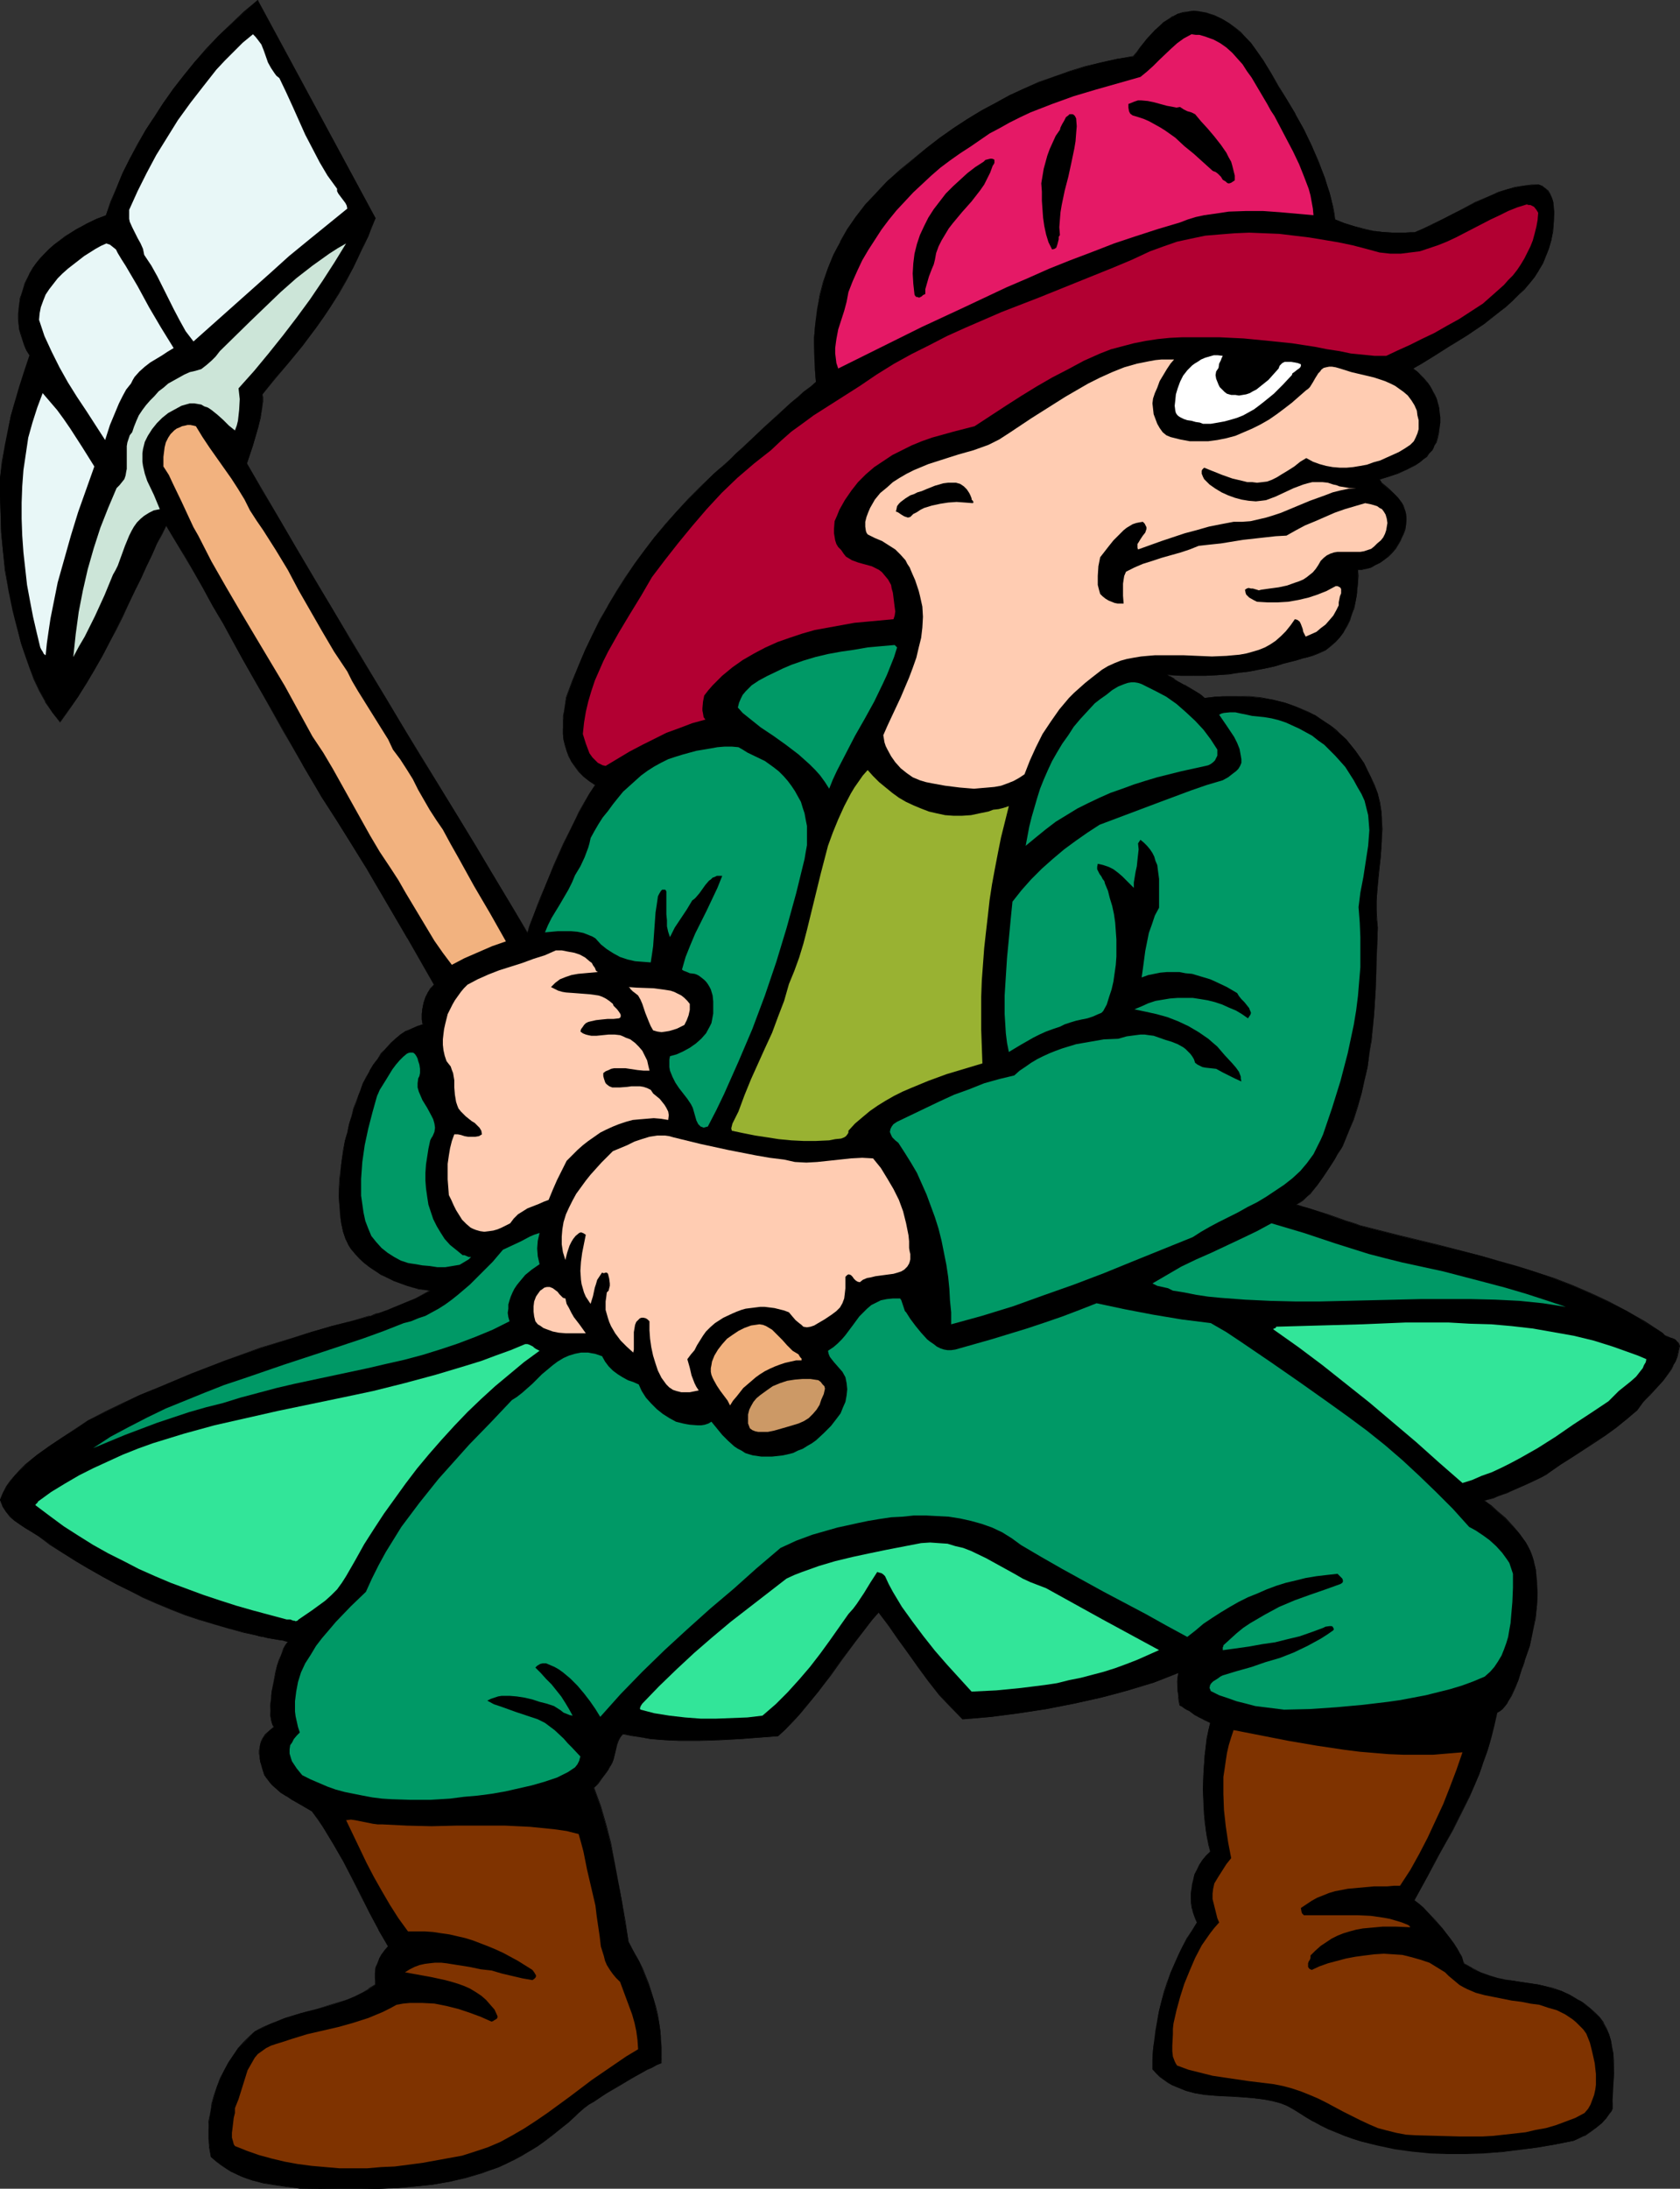
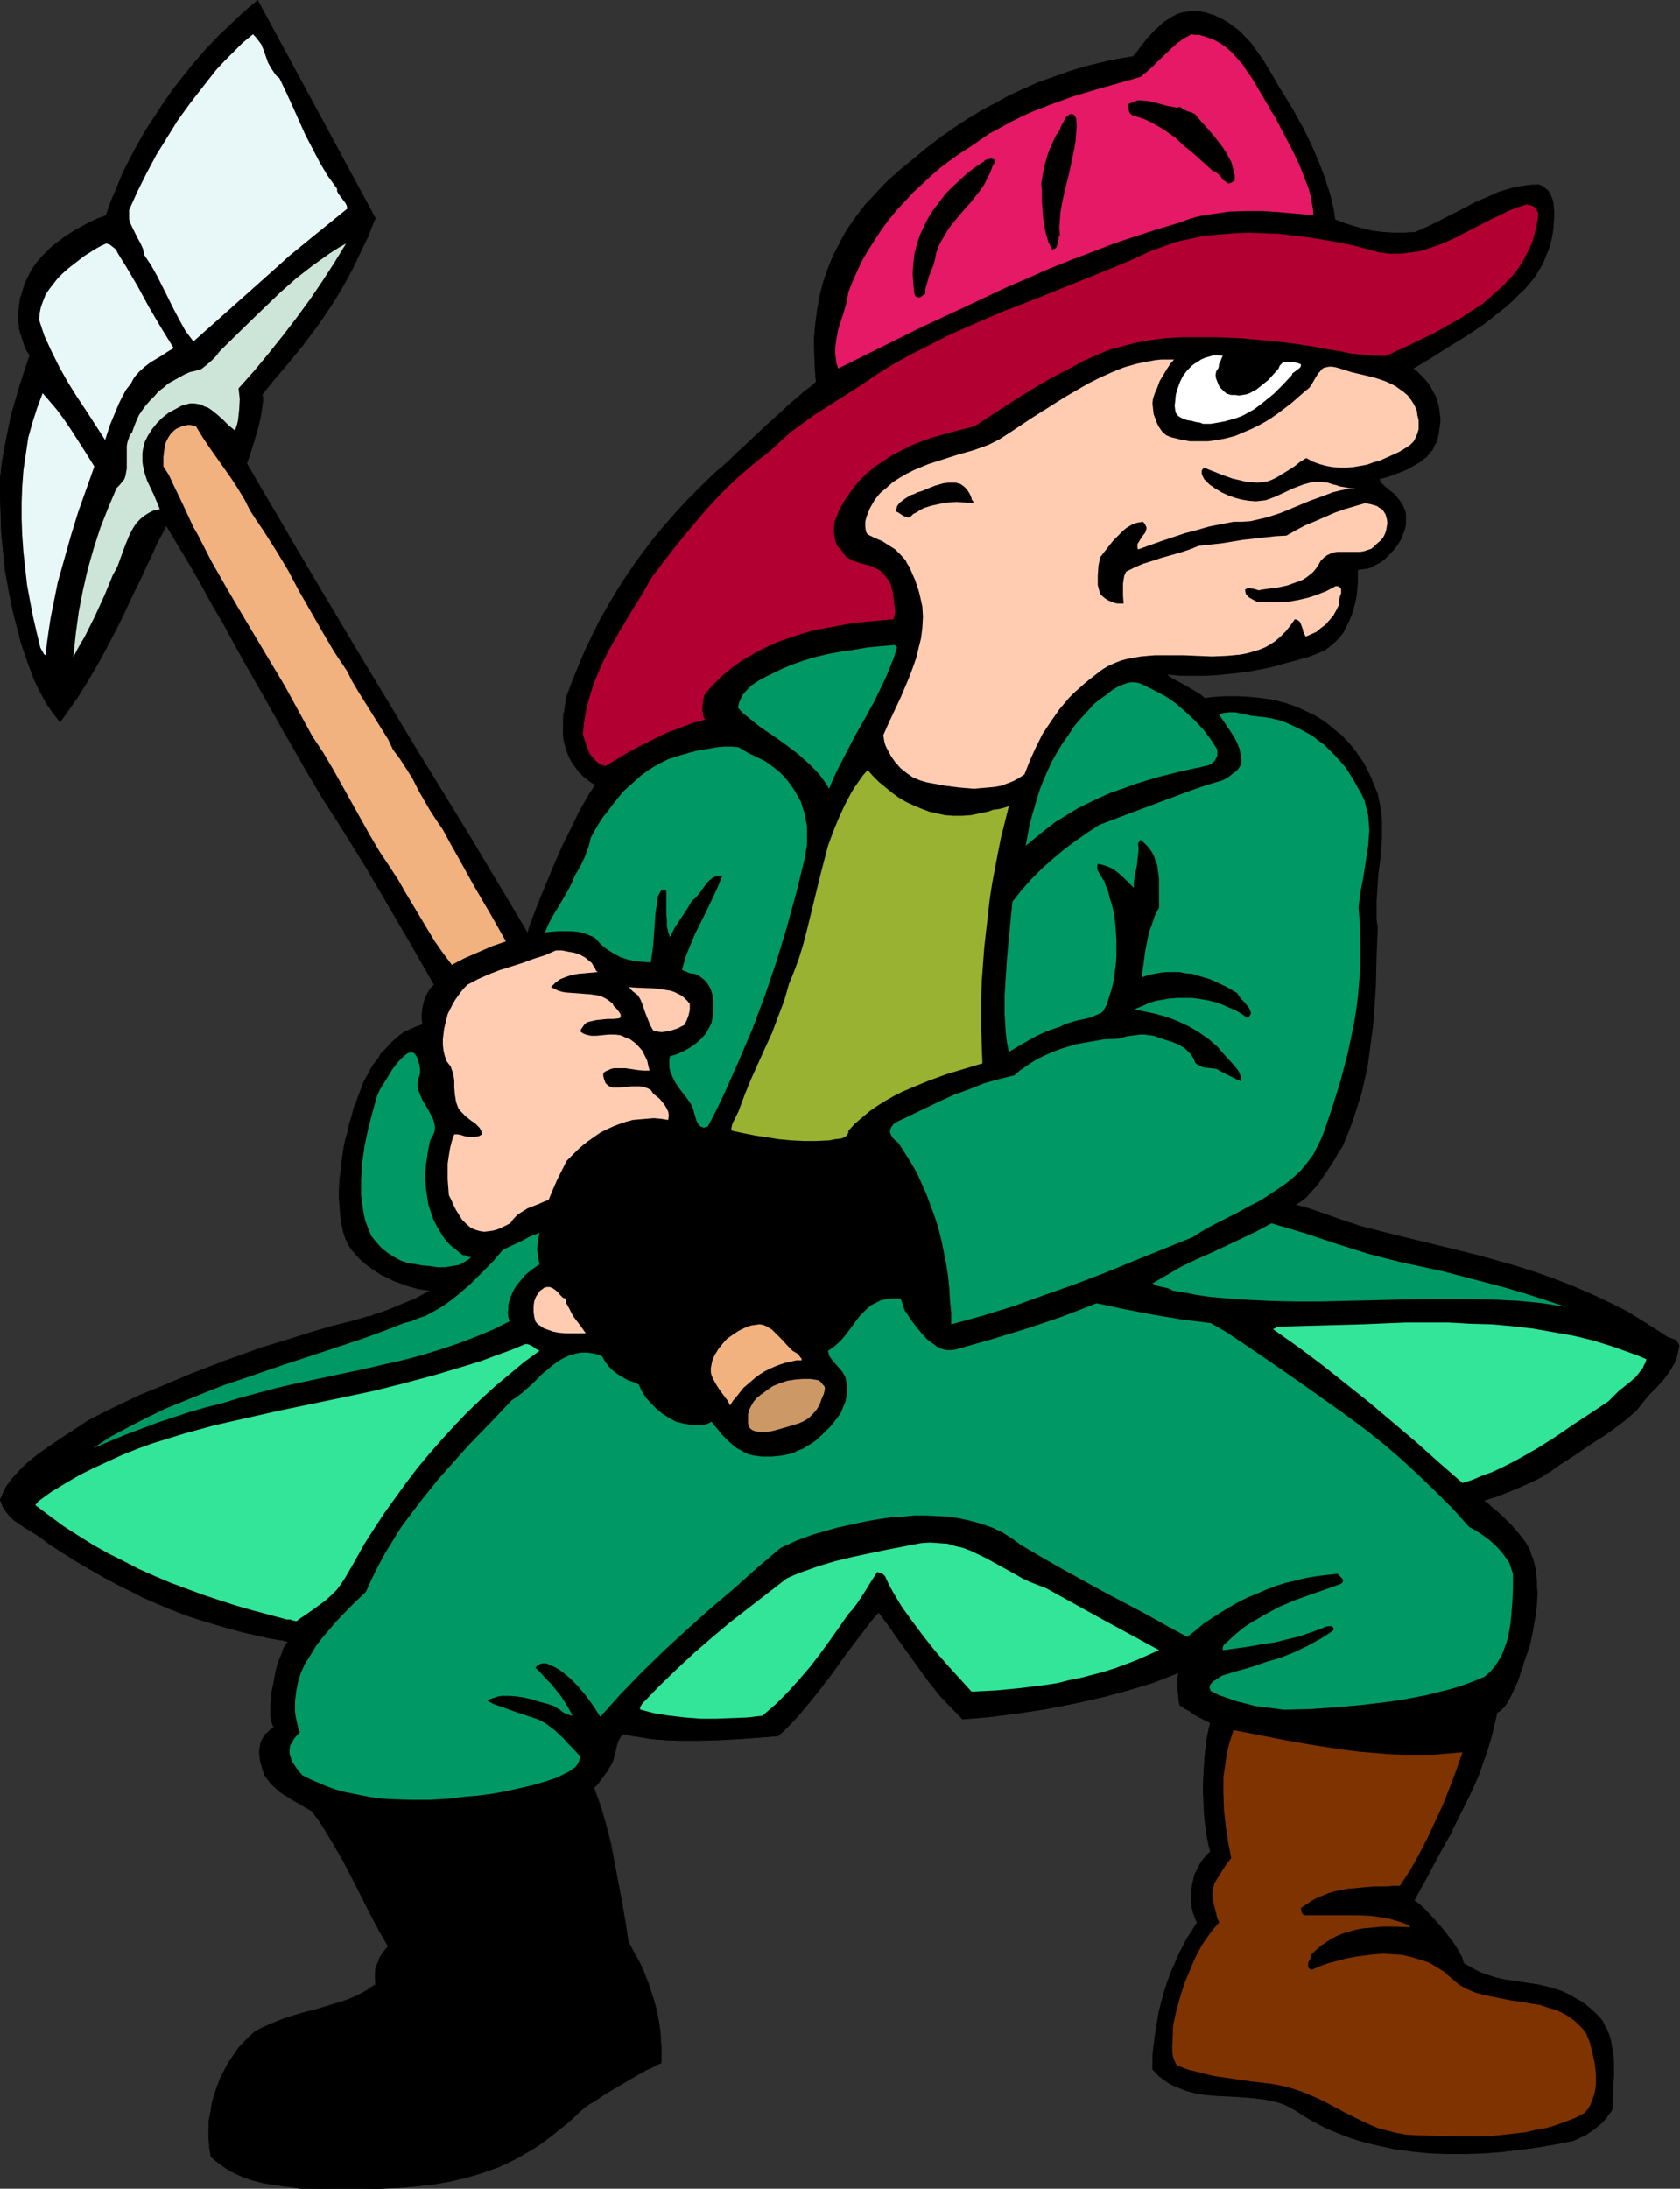
<svg xmlns="http://www.w3.org/2000/svg" xmlns:ns1="http://sodipodi.sourceforge.net/DTD/sodipodi-0.dtd" xmlns:ns2="http://www.inkscape.org/namespaces/inkscape" version="1.0" width="119.539mm" height="155.668mm" id="svg39" ns1:docname="Firefighter 3.wmf">
  <rect width="100%" height="100%" fill="#333333" stroke="none" />
  <ns1:namedview id="namedview39" pagecolor="#ffffff" bordercolor="#000000" borderopacity="0.25" ns2:showpageshadow="2" ns2:pageopacity="0.0" ns2:pagecheckerboard="0" ns2:deskcolor="#d1d1d1" ns2:document-units="mm" />
  <defs id="defs1">
    <pattern id="WMFhbasepattern" patternUnits="userSpaceOnUse" width="6" height="6" x="0" y="0" />
  </defs>
  <path style="fill:#000000;fill-opacity:1;fill-rule:evenodd;stroke:none" d="m 69.322,0 31.671,58.658 -1.131,2.424 -0.808,2.424 -1.131,2.101 -0.97,2.262 -1.939,4.04 -2.101,3.717 -1.939,3.393 -1.939,3.232 -1.939,2.909 -1.939,2.747 -1.939,2.585 -1.939,2.424 -3.717,4.525 -3.555,4.201 -3.393,4.363 v 0.808 1.131 l -0.162,2.101 -0.485,2.262 -0.485,2.424 -1.454,5.009 -0.808,2.424 -0.808,2.424 4.201,7.433 4.524,7.595 4.524,7.756 4.524,7.756 4.848,7.918 4.686,8.08 9.857,16.159 4.848,8.08 4.848,8.08 9.857,15.998 4.848,8.08 4.686,7.756 4.686,7.918 4.524,7.595 0.162,-0.646 0.323,-0.808 0.162,-0.808 0.485,-0.97 0.646,-1.939 0.97,-2.262 0.97,-2.424 0.97,-2.585 1.131,-2.747 1.293,-2.909 2.585,-5.817 2.747,-5.817 1.454,-2.747 1.454,-2.585 1.293,-2.424 1.616,-2.262 -1.777,-1.131 -1.454,-1.293 -1.131,-1.293 -1.131,-1.293 -0.97,-1.293 -0.646,-1.454 -0.646,-1.454 -0.323,-1.454 -0.485,-1.454 -0.162,-1.616 v -1.616 -1.616 l 0.162,-1.616 0.162,-1.616 0.646,-3.393 1.616,-4.363 1.616,-4.201 1.777,-4.201 1.939,-4.04 2.101,-4.04 2.101,-3.878 2.262,-3.717 2.424,-3.717 2.424,-3.717 2.585,-3.555 2.747,-3.555 2.909,-3.393 3.07,-3.555 3.232,-3.393 3.393,-3.393 3.393,-3.393 1.293,-1.131 1.616,-1.293 1.454,-1.454 1.616,-1.454 1.777,-1.616 1.777,-1.778 3.717,-3.393 3.878,-3.555 3.717,-3.393 1.777,-1.454 1.616,-1.454 1.777,-1.454 1.454,-1.131 -0.323,-4.04 -0.162,-4.04 v -4.04 l 0.323,-3.878 0.485,-3.717 0.808,-3.717 0.97,-3.717 1.131,-3.555 1.454,-3.555 1.777,-3.393 1.939,-3.393 2.262,-3.393 2.585,-3.232 2.909,-3.232 3.07,-3.232 3.555,-2.909 3.555,-3.07 3.555,-2.909 3.555,-2.747 3.555,-2.585 3.717,-2.424 3.717,-2.262 3.878,-2.101 3.878,-2.101 3.878,-1.778 3.878,-1.616 4.201,-1.616 4.04,-1.293 4.201,-1.293 4.201,-1.131 4.363,-0.97 4.524,-0.646 0.808,-1.131 0.97,-1.293 1.777,-2.262 2.101,-2.262 1.131,-1.131 1.131,-0.97 1.293,-0.97 1.293,-0.646 1.293,-0.808 1.454,-0.323 1.454,-0.323 1.454,-0.162 1.616,0.162 1.777,0.323 2.101,0.808 1.939,0.808 1.939,1.131 1.616,1.293 1.454,1.293 1.454,1.293 1.454,1.616 1.131,1.454 2.262,3.232 1.939,3.393 2.101,3.555 2.101,3.393 2.424,4.04 2.262,4.04 2.101,4.363 1.777,4.363 0.97,2.262 0.808,2.101 0.646,2.101 0.646,1.939 0.485,1.939 0.323,1.778 0.323,1.778 0.323,1.616 2.424,0.97 2.585,0.808 2.585,0.808 2.747,0.485 2.585,0.323 2.747,0.162 h 2.909 l 2.909,-0.162 1.939,-0.808 1.939,-0.808 4.04,-2.101 4.04,-2.101 4.201,-2.101 4.201,-1.939 2.101,-0.808 2.262,-0.808 2.101,-0.485 2.101,-0.485 2.262,-0.162 2.101,-0.162 0.97,0.485 0.808,0.485 0.646,0.808 0.646,0.808 0.485,0.97 0.323,1.131 0.162,1.293 v 1.293 2.747 l -0.323,2.585 -0.323,2.262 -0.646,2.262 -0.808,2.101 -0.808,1.939 -1.131,1.939 -1.131,1.778 -1.293,1.616 -1.616,1.616 -1.454,1.616 -1.777,1.616 -1.616,1.454 -1.939,1.616 -1.939,1.454 -1.939,1.616 -2.262,1.454 -2.424,1.616 -4.848,3.07 -5.009,3.07 -2.262,1.454 -2.262,1.293 0.97,0.808 0.97,0.97 0.97,0.97 0.808,0.97 0.808,0.97 0.646,1.131 0.485,1.131 0.646,1.131 0.323,1.131 0.323,1.293 0.162,1.293 0.162,1.293 v 1.454 l -0.162,1.293 -0.323,1.454 -0.323,1.454 -0.323,1.131 -0.485,0.97 -0.485,0.97 -0.808,0.97 -0.808,0.808 -0.808,0.808 -0.97,0.808 -1.131,0.646 -2.262,1.293 -2.424,0.97 -2.585,0.97 -2.424,0.646 0.162,0.485 0.323,0.485 0.97,0.97 1.131,0.97 1.293,0.97 1.131,1.293 0.97,1.293 0.323,0.646 0.646,1.454 0.162,0.808 v 1.293 1.616 l -0.323,1.293 -0.485,1.293 -0.485,1.293 -0.808,1.293 -0.808,1.131 -0.97,1.131 -0.97,0.97 -0.97,0.97 -1.131,0.808 -1.293,0.646 -1.131,0.646 -1.131,0.323 -1.293,0.162 -1.131,0.162 v 1.616 1.778 l -0.162,1.778 -0.162,1.616 -0.323,1.778 -0.485,1.778 -0.485,1.616 -0.646,1.616 -0.808,1.616 -0.808,1.616 -0.97,1.293 -1.293,1.293 -1.293,1.131 -1.293,0.97 -1.777,0.808 -1.616,0.646 -1.293,0.485 -1.293,0.323 -1.616,0.485 -1.777,0.485 -1.939,0.485 -2.101,0.646 -2.101,0.485 -2.424,0.485 -2.585,0.485 -2.585,0.323 -2.909,0.323 -3.07,0.323 -3.07,0.162 h -3.393 -3.393 l -3.555,-0.323 0.323,0.323 0.485,0.323 0.97,0.646 1.293,0.646 1.454,0.808 3.07,1.778 1.293,0.808 1.131,0.97 2.747,-0.323 2.909,-0.162 h 3.07 l 3.232,0.162 3.232,0.323 3.232,0.485 3.232,0.808 3.232,1.131 3.07,1.454 1.454,0.646 1.616,0.97 1.454,0.97 1.454,1.131 1.293,1.131 1.454,1.131 1.293,1.293 1.293,1.454 1.293,1.616 1.131,1.616 1.131,1.616 0.97,1.939 0.97,1.939 0.808,2.101 0.97,2.262 0.485,2.424 0.485,2.424 0.162,2.262 v 2.424 2.424 l -0.323,4.848 -0.646,4.848 -0.323,4.848 -0.162,2.424 v 2.424 2.424 l 0.323,2.262 -0.323,7.918 -0.162,7.595 -0.485,7.433 -0.323,3.717 -0.485,3.555 -0.485,3.717 -0.485,3.555 -0.808,3.555 -0.808,3.555 -1.131,3.555 -1.131,3.555 -1.293,3.393 -1.454,3.555 -0.485,0.808 -0.646,0.808 -0.485,0.97 -0.646,1.131 -1.454,2.262 -1.616,2.424 -1.616,2.262 -1.939,2.101 -0.808,0.97 -0.97,0.808 -0.97,0.646 -0.97,0.646 1.939,0.485 2.101,0.646 4.686,1.616 2.262,0.808 2.262,0.808 2.101,0.646 0.97,0.323 0.808,0.323 10.826,2.747 5.332,1.293 5.332,1.293 10.503,2.585 5.171,1.454 5.171,1.454 5.009,1.616 5.009,1.778 5.009,1.939 4.848,2.101 4.848,2.262 4.848,2.424 4.686,2.909 4.848,3.07 0.646,0.485 0.808,0.485 0.646,0.162 0.646,0.323 0.646,0.162 0.485,0.485 0.323,0.485 0.162,0.323 0.162,0.485 -0.323,1.454 -0.323,1.454 -0.323,1.131 -0.646,1.131 -0.646,1.131 -0.646,0.97 -1.454,1.939 -1.777,1.939 -1.777,1.778 -1.777,2.101 -1.777,2.262 -2.747,2.424 -2.747,2.101 -2.909,2.101 -3.07,1.939 -5.979,4.04 -3.07,1.939 -2.909,2.101 -0.97,0.485 -0.808,0.646 -2.262,1.131 -2.424,1.131 -2.585,1.131 -2.424,0.97 -2.424,0.97 -0.97,0.323 -1.131,0.323 -0.808,0.323 -0.808,0.162 0.97,0.646 0.808,0.808 1.939,1.616 1.939,1.778 1.939,1.939 1.777,2.101 1.777,2.262 0.646,1.131 0.646,1.293 0.323,1.131 0.485,1.131 0.323,1.293 0.323,1.454 0.162,1.454 0.162,1.454 v 1.616 l 0.162,1.616 -0.162,3.393 -0.485,3.555 -0.646,3.717 -0.808,3.717 -1.293,3.717 -0.323,0.808 -0.162,0.808 -0.323,0.808 -0.323,0.97 -0.646,2.101 -0.97,2.101 -0.97,2.101 -0.97,1.778 -0.646,0.97 -0.646,0.646 -0.646,0.646 -0.808,0.485 -0.808,3.555 -0.808,3.232 -0.97,3.232 -1.131,3.232 -1.131,3.232 -1.293,3.07 -1.454,3.07 -1.454,2.909 -3.07,6.14 -3.232,5.979 -1.777,3.07 -1.616,3.232 -1.777,3.232 -1.777,3.232 0.646,0.485 0.808,0.646 0.808,0.808 0.97,0.97 1.131,1.131 0.97,1.131 2.262,2.585 2.101,2.585 0.808,1.293 0.97,1.293 0.646,1.131 0.646,1.131 0.323,0.97 0.162,0.808 2.424,1.454 2.262,0.97 2.262,0.808 2.101,0.646 2.262,0.485 2.101,0.323 2.101,0.323 4.363,0.646 2.101,0.485 2.101,0.646 2.262,0.646 2.101,0.97 2.262,1.293 1.131,0.646 1.131,0.97 1.131,0.808 1.131,1.131 1.293,1.293 0.97,1.454 0.808,1.454 0.808,1.616 0.485,1.616 0.323,1.778 0.323,1.778 v 1.778 l 0.162,3.555 -0.162,3.555 -0.162,3.07 -0.162,1.454 v 1.454 l -0.162,0.646 -0.485,0.485 -0.97,1.454 -1.293,1.293 -1.293,1.131 -1.616,1.131 -1.616,0.97 -1.454,0.808 -1.454,0.646 -4.848,0.97 -4.686,0.808 -4.848,0.646 -4.848,0.485 -4.848,0.485 -4.848,0.162 h -5.009 l -4.686,-0.162 -4.848,-0.485 -4.686,-0.646 -4.524,-0.97 -4.524,-1.131 -2.262,-0.808 -2.101,-0.646 -2.101,-0.97 -2.262,-0.808 -2.101,-1.131 -1.939,-0.97 -2.101,-1.293 -1.939,-1.131 -1.131,-0.808 -1.131,-0.646 -1.131,-0.485 -1.293,-0.485 -2.585,-0.808 -2.424,-0.323 -2.585,-0.323 -5.171,-0.485 h -2.585 l -2.585,-0.162 -2.585,-0.323 -2.585,-0.323 -2.424,-0.646 -2.424,-0.97 -1.131,-0.485 -1.131,-0.808 -1.131,-0.646 -1.131,-0.97 -1.131,-0.97 -0.97,-0.97 v -2.585 l 0.162,-2.585 0.323,-2.585 0.323,-2.585 0.485,-2.747 0.485,-2.585 0.646,-2.585 0.808,-2.585 0.808,-2.424 0.808,-2.585 2.101,-4.848 1.131,-2.262 1.293,-2.262 1.293,-2.101 1.293,-2.101 -0.323,-0.97 -0.485,-0.97 -0.323,-0.97 -0.162,-1.131 -0.162,-1.131 -0.162,-1.293 v -1.293 l 0.162,-1.293 0.162,-1.293 0.323,-1.293 0.323,-1.293 0.646,-1.293 0.646,-1.293 0.808,-1.131 0.97,-1.293 1.131,-1.131 -0.323,-1.778 -0.485,-1.778 -0.323,-2.101 -0.162,-2.101 -0.323,-2.101 v -2.101 l -0.323,-4.686 0.162,-4.525 0.323,-4.686 0.646,-4.525 0.323,-2.101 0.485,-2.101 -1.454,-0.808 -1.454,-0.646 -1.293,-0.808 -0.97,-0.646 -0.485,-0.323 -0.485,-0.323 -0.808,-0.485 -0.646,-0.485 -0.485,-0.162 -0.162,-0.808 -0.162,-0.97 -0.162,-0.97 -0.162,-1.131 v -2.585 -1.131 l 0.162,-1.131 -6.625,2.585 -3.555,0.97 -3.393,1.131 -3.555,0.97 -3.717,0.97 -7.271,1.616 -7.433,1.454 -7.433,1.131 -7.433,0.97 -7.595,0.646 -3.07,-3.232 -3.07,-3.393 -2.909,-3.555 -2.747,-3.717 -2.747,-3.717 -2.585,-3.717 -2.747,-3.878 -2.747,-3.555 -1.616,1.939 -1.616,1.939 -3.232,4.201 -3.232,4.363 -3.232,4.363 -3.232,4.525 -3.555,4.201 -1.777,2.101 -1.777,1.939 -1.777,1.939 -1.939,1.778 -10.665,0.808 -5.332,0.162 -5.332,0.162 h -5.332 -2.585 l -2.585,-0.162 -2.585,-0.323 -2.424,-0.323 -2.424,-0.485 -2.424,-0.485 -0.323,0.323 -0.323,0.485 -0.646,0.97 -0.323,1.293 -0.646,2.585 -0.323,1.293 -0.485,0.97 -0.162,0.485 -0.323,0.323 -0.323,0.808 -0.485,0.646 -1.131,1.616 -1.293,1.454 -0.485,0.646 -0.646,0.646 1.777,4.848 1.454,5.009 1.293,5.009 1.131,5.171 0.97,5.171 0.97,5.333 0.808,5.332 0.97,5.494 0.97,1.778 0.97,1.778 0.97,1.778 0.808,1.939 1.616,4.04 1.454,4.201 0.485,2.101 0.485,2.101 0.485,2.101 0.323,2.262 0.162,2.101 0.162,2.101 v 2.262 l -0.162,2.101 -1.131,0.485 -1.131,0.646 -1.454,0.646 -1.454,0.808 -3.07,1.616 -3.393,1.939 -3.232,2.101 -3.07,1.939 -1.454,0.97 -1.293,0.97 -1.131,0.97 -1.131,0.808 -1.939,1.939 -2.101,1.778 -2.101,1.616 -2.101,1.616 -1.939,1.454 -2.101,1.293 -2.101,1.131 -2.101,1.131 -2.101,1.131 -2.101,0.97 -2.262,0.808 -2.101,0.646 -4.363,1.293 -4.363,1.131 -4.686,0.808 -4.686,0.485 -4.686,0.323 -5.009,0.323 h -5.009 -5.332 -5.332 l -5.656,-0.162 -1.777,-0.162 -1.777,-0.323 -3.232,-0.485 -3.07,-0.485 -2.909,-0.646 -1.454,-0.485 -1.293,-0.485 -1.454,-0.646 -1.293,-0.646 -1.454,-0.97 -1.293,-0.808 -1.454,-1.131 -1.454,-1.131 -0.323,-2.424 -0.323,-2.424 v -2.424 l 0.162,-2.424 0.323,-2.262 0.485,-2.424 0.646,-2.262 0.646,-2.262 0.97,-2.262 0.97,-2.101 1.131,-2.101 1.293,-1.939 1.293,-1.778 1.616,-1.616 1.454,-1.616 1.616,-1.454 1.939,-0.97 1.939,-0.97 1.939,-0.808 2.101,-0.808 4.201,-1.293 4.201,-1.131 4.201,-1.131 4.201,-1.454 1.939,-0.808 1.939,-0.97 1.939,-0.97 1.777,-1.293 -0.162,-1.616 v -1.454 l 0.162,-1.454 0.485,-1.131 0.485,-1.293 0.646,-1.131 0.97,-1.131 0.808,-0.97 -2.585,-4.525 -2.424,-4.525 -2.262,-4.686 -2.424,-4.525 -2.424,-4.686 -2.585,-4.525 -2.747,-4.525 -1.454,-2.262 -1.616,-2.101 -1.939,-1.131 -1.777,-1.131 -1.616,-0.808 -1.454,-0.97 -1.616,-0.97 -1.454,-1.293 -0.646,-0.646 -0.808,-0.808 -0.646,-0.97 -0.808,-0.97 -0.485,-1.454 -0.323,-1.131 -0.323,-1.131 -0.162,-1.131 v -0.97 -0.808 -0.808 l 0.162,-0.808 0.323,-0.808 0.323,-0.646 0.808,-1.131 0.97,-1.131 1.293,-1.131 -0.323,-0.323 -0.162,-0.323 -0.162,-0.97 -0.323,-1.293 v -1.293 -1.616 l 0.162,-1.616 0.162,-1.778 0.323,-1.778 0.808,-3.555 0.323,-1.778 0.646,-1.616 0.485,-1.454 0.646,-1.454 0.485,-0.97 0.646,-0.97 v 0 l -0.323,-0.162 H 76.593 l -0.485,-0.162 -1.131,-0.162 -2.909,-0.485 -1.293,-0.323 -0.485,-0.162 h -0.485 l -0.323,-0.162 h -0.162 l -3.878,-0.97 -4.04,-0.97 -3.878,-1.131 -3.878,-1.293 -3.878,-1.293 -3.717,-1.454 -3.878,-1.616 -3.717,-1.616 -3.717,-1.778 -3.555,-1.778 -3.555,-1.939 -3.717,-2.101 -3.555,-2.101 -3.393,-2.262 -3.393,-2.262 -3.393,-2.262 L 8.403,411.734 6.787,410.765 5.332,409.795 3.878,408.664 2.747,407.533 1.616,406.402 0.646,404.786 0.323,403.978 0,403.17 l 0.808,-1.939 0.97,-1.616 1.131,-1.616 1.131,-1.454 1.454,-1.454 1.454,-1.293 1.454,-1.454 1.616,-1.293 3.393,-2.424 3.393,-2.262 3.555,-2.262 3.232,-2.262 4.686,-2.262 4.686,-2.262 4.524,-2.262 4.686,-1.939 9.211,-3.878 9.211,-3.555 9.372,-3.232 9.534,-3.07 4.686,-1.454 5.009,-1.454 5.009,-1.293 5.009,-1.293 0.485,-0.162 0.646,-0.162 0.808,-0.323 0.808,-0.323 2.262,-0.808 2.424,-0.97 5.009,-2.101 2.262,-1.131 0.97,-0.485 0.808,-0.485 -1.454,-0.162 -1.616,-0.323 -1.616,-0.323 -1.616,-0.485 -1.777,-0.646 -1.777,-0.646 -1.616,-0.808 -1.777,-0.97 -1.616,-0.97 -1.454,-0.97 -1.454,-1.131 -1.293,-1.293 -1.131,-1.131 -0.97,-1.293 -0.97,-1.454 -0.646,-1.293 -0.646,-1.939 -0.485,-2.262 -0.323,-2.262 -0.162,-2.262 -0.162,-2.585 0.162,-2.424 0.162,-2.585 0.162,-2.585 0.323,-2.424 0.485,-2.585 0.323,-2.424 0.646,-2.262 0.485,-2.262 0.646,-2.101 0.646,-2.101 0.646,-1.778 0.485,-1.616 0.646,-1.616 0.646,-1.778 0.97,-1.616 0.808,-1.616 0.97,-1.616 1.131,-1.616 1.131,-1.454 1.131,-1.454 1.293,-1.293 1.293,-1.293 1.293,-0.97 1.454,-0.97 1.616,-0.808 1.454,-0.646 1.616,-0.485 -0.323,-1.293 v -1.454 l 0.162,-1.454 0.323,-1.616 0.485,-1.454 0.646,-1.293 0.808,-1.131 0.808,-0.97 -7.11,-12.443 -7.271,-12.443 -3.717,-6.302 -3.878,-6.302 -4.04,-6.464 -4.04,-6.464 -2.585,-4.201 -2.585,-4.363 -2.585,-4.525 -2.585,-4.686 -5.494,-9.534 -5.494,-9.695 -5.332,-9.695 -2.747,-4.686 -2.585,-4.686 -2.585,-4.525 -2.424,-4.363 -2.585,-4.201 -2.262,-3.878 -1.293,2.424 -1.293,2.585 -1.293,2.909 -1.454,3.07 -1.454,3.232 -1.616,3.232 -1.616,3.393 -1.777,3.555 -1.777,3.555 -1.777,3.555 -1.939,3.717 -2.101,3.555 -2.262,3.717 -2.101,3.555 -2.424,3.393 -2.424,3.393 -2.101,-2.585 -1.777,-2.909 L 10.665,185.668 9.211,182.598 7.918,179.528 6.787,176.296 5.656,172.903 4.848,169.671 4.04,166.762 3.393,164.177 2.262,158.682 1.454,153.35 0.808,148.179 0.323,143.17 0.162,138.16 0,133.313 v -4.686 l 0.646,-4.525 0.646,-4.363 0.808,-4.04 0.808,-3.878 1.131,-4.04 1.131,-3.878 1.293,-4.04 1.454,-4.363 -0.808,-1.293 -0.646,-1.454 -0.485,-1.454 -0.323,-1.454 -0.485,-1.293 -0.162,-1.454 v -1.293 -1.454 -1.454 l 0.162,-1.293 0.323,-1.454 0.323,-1.293 0.97,-2.747 1.131,-2.585 0.808,-1.293 0.97,-1.454 1.131,-1.293 1.131,-1.293 1.293,-1.293 1.293,-1.131 2.909,-2.101 2.909,-1.939 1.454,-0.808 1.454,-0.808 2.747,-1.293 1.293,-0.485 1.131,-0.323 1.454,-3.878 1.454,-3.717 1.616,-3.878 1.939,-3.878 2.101,-3.717 2.101,-3.878 2.424,-3.717 2.424,-3.717 2.747,-3.717 2.747,-3.555 2.909,-3.717 3.232,-3.393 3.232,-3.555 3.393,-3.232 3.555,-3.232 z" id="path1" />
  <path style="fill:#000000;fill-opacity:1;fill-rule:evenodd;stroke:none" d="m 69.483,0 h -0.162 l 31.51,58.658 -0.97,2.424 -0.97,2.424 -0.97,2.101 -0.97,2.262 -2.101,4.04 -1.939,3.717 v 0 l -1.939,3.393 -1.939,3.07 -1.939,2.909 -1.939,2.747 -1.939,2.585 -1.939,2.424 -3.717,4.525 -3.555,4.363 -3.393,4.363 v 0.808 1.131 l -0.162,2.101 -0.485,2.262 -0.646,2.424 -1.454,5.009 -0.808,2.424 -0.808,2.424 4.363,7.433 v 0 l 4.363,7.595 4.524,7.756 4.686,7.918 4.686,7.918 4.848,7.918 14.705,24.239 14.543,24.239 4.848,7.918 4.686,7.918 4.686,7.756 4.686,7.595 0.485,-1.454 0.323,-0.808 0.323,-0.97 0.808,-1.939 0.808,-2.262 0.97,-2.424 1.131,-2.585 1.131,-2.747 1.131,-2.909 2.585,-5.817 2.747,-5.817 1.454,-2.747 1.454,-2.585 v 0 l 1.454,-2.424 1.454,-2.262 -1.616,-1.131 -1.454,-1.293 -1.293,-1.293 -1.131,-1.293 -0.808,-1.293 v 0 l -0.808,-1.454 -0.485,-1.454 -0.485,-1.454 -0.323,-1.454 -0.162,-1.616 -0.162,-1.616 v -1.616 l 0.162,-1.616 0.162,-1.616 0.646,-3.393 1.616,-4.363 1.777,-4.201 1.777,-4.201 1.939,-4.04 1.939,-4.04 2.101,-3.878 v 0.162 l 2.262,-3.878 2.424,-3.717 2.424,-3.555 2.585,-3.717 2.747,-3.393 2.909,-3.555 3.07,-3.393 3.232,-3.555 3.393,-3.393 3.555,-3.232 1.293,-1.293 1.454,-1.293 1.454,-1.454 1.777,-1.454 1.616,-1.616 1.939,-1.778 3.717,-3.393 3.717,-3.555 3.717,-3.232 1.777,-1.616 1.777,-1.454 1.616,-1.454 1.616,-1.131 -0.485,-4.04 -0.162,-4.04 0.162,-4.04 0.162,-3.878 0.485,-3.717 0.808,-3.717 0.97,-3.717 1.293,-3.555 1.454,-3.555 1.616,-3.393 v 0 l 2.101,-3.393 2.262,-3.393 2.585,-3.232 2.747,-3.232 3.232,-3.07 3.393,-3.07 3.555,-3.07 3.555,-2.747 3.555,-2.747 3.717,-2.585 3.555,-2.424 3.878,-2.262 h -0.162 l 3.878,-2.262 3.878,-1.939 3.878,-1.778 3.878,-1.778 4.201,-1.616 4.04,-1.293 4.201,-1.293 4.201,-0.97 4.363,-0.97 4.524,-0.808 0.808,-1.131 0.97,-1.131 1.939,-2.424 2.101,-2.262 1.131,-1.131 1.131,-0.97 1.131,-0.97 1.293,-0.646 v 0 l 1.293,-0.646 1.454,-0.485 1.454,-0.323 h 1.454 1.616 l 1.777,0.323 2.101,0.808 1.939,0.97 1.939,0.97 h -0.162 l 1.777,1.293 1.454,1.293 1.454,1.454 1.293,1.454 1.131,1.454 2.262,3.393 2.101,3.393 2.101,3.393 1.939,3.393 2.424,4.04 v 0 l 2.262,4.04 2.101,4.363 1.939,4.363 0.808,2.262 0.808,2.101 0.646,2.101 0.646,1.939 0.485,1.939 0.485,1.778 0.323,1.778 0.162,1.778 2.585,0.97 2.585,0.808 2.585,0.646 2.747,0.485 2.585,0.485 2.747,0.162 h 2.909 l 2.909,-0.323 1.939,-0.646 1.939,-0.97 4.04,-1.939 4.04,-2.262 4.201,-2.101 4.201,-1.939 2.101,-0.808 2.262,-0.646 2.101,-0.646 2.101,-0.485 2.262,-0.162 h 2.101 l 0.97,0.323 v 0 l 0.808,0.485 0.646,0.808 0.646,0.808 v 0 l 0.485,0.97 0.162,1.131 0.323,1.293 v 1.293 l -0.162,2.747 -0.162,2.585 -0.485,2.262 -0.646,2.262 -0.646,2.101 -0.97,1.939 -0.97,1.939 v -0.162 l -1.293,1.778 -1.293,1.778 -1.454,1.616 -1.454,1.616 -1.777,1.454 -1.777,1.616 -1.777,1.454 -1.939,1.616 -2.101,1.616 -4.524,2.909 -4.848,3.232 -5.009,2.909 -2.424,1.454 -2.262,1.454 1.131,0.97 0.97,0.808 0.97,0.97 0.808,0.97 0.646,1.131 0.808,0.97 v 0 l 0.485,1.131 0.485,1.131 0.485,1.131 0.162,1.293 0.323,1.293 v 1.293 1.454 1.293 l -0.323,1.454 -0.323,1.454 -0.323,1.131 -0.485,0.97 v 0 l -0.646,0.97 -0.646,0.97 -0.808,0.808 -0.97,0.808 -0.97,0.646 1.131,-0.646 0.97,-0.646 0.646,-0.97 0.808,-0.808 0.485,-0.97 v -0.162 l 0.646,-0.97 0.323,-1.131 0.323,-1.454 0.162,-1.454 0.162,-1.293 v -1.454 l -0.162,-1.293 -0.162,-1.293 -0.323,-1.293 -0.323,-1.131 -0.485,-1.131 -0.646,-1.131 v 0 l -0.646,-1.131 -0.646,-0.97 -0.97,-1.131 -0.808,-0.808 -0.97,-0.97 -1.131,-0.808 v 0 l 2.262,-1.293 2.424,-1.454 4.848,-3.07 5.009,-3.07 4.524,-3.07 2.101,-1.616 1.777,-1.454 1.939,-1.454 1.777,-1.616 1.616,-1.616 1.616,-1.454 1.454,-1.778 1.293,-1.616 1.131,-1.778 v 0 l 1.131,-1.939 0.808,-1.939 0.808,-2.101 0.646,-2.262 0.485,-2.262 0.162,-2.585 0.162,-2.747 -0.162,-1.293 -0.162,-1.293 -0.323,-1.131 -0.485,-1.131 -0.485,-0.808 -0.808,-0.646 -0.808,-0.646 -0.97,-0.323 h -2.101 l -2.262,0.323 -2.101,0.323 -2.101,0.646 -2.262,0.646 -2.101,0.97 -4.201,1.778 -4.201,2.262 -4.04,2.101 -4.04,1.939 -1.939,0.97 -1.939,0.808 -2.909,0.162 h -2.909 l -2.747,-0.162 -2.585,-0.323 -2.747,-0.646 -2.585,-0.646 -2.585,-0.808 -2.424,-0.97 v 0 l -0.162,-1.616 -0.323,-1.778 -0.485,-1.778 -0.485,-1.939 -0.646,-1.939 -0.646,-2.101 -0.808,-2.101 -0.808,-2.262 -1.939,-4.363 -2.101,-4.363 -2.262,-4.04 v -0.162 l -2.424,-4.04 -2.101,-3.393 -1.939,-3.393 -2.101,-3.393 -2.262,-3.232 -1.131,-1.616 -1.454,-1.454 -1.293,-1.454 -1.616,-1.293 -1.616,-1.131 v 0 l -1.939,-1.131 -1.939,-0.97 -2.101,-0.646 -1.777,-0.323 -1.616,-0.162 -1.454,0.162 -1.454,0.162 -1.454,0.485 -1.293,0.646 h -0.162 l -1.131,0.808 -1.293,0.808 -1.131,1.131 -1.131,0.97 -2.101,2.262 -1.939,2.424 -0.808,1.131 -0.97,1.131 h 0.162 l -4.524,0.808 -4.363,0.97 -4.201,0.97 -4.201,1.293 -4.04,1.454 -4.201,1.454 -3.878,1.778 -3.878,1.778 -3.878,2.101 -3.878,2.101 v 0 l -3.717,2.262 -3.717,2.424 -3.717,2.585 -3.555,2.747 -3.555,2.909 -3.555,2.909 -3.393,3.07 -3.07,3.232 -2.909,3.07 -2.585,3.393 -2.262,3.232 -1.939,3.393 v 0.162 l -1.777,3.393 -1.454,3.555 -1.293,3.555 -0.97,3.717 -0.646,3.717 -0.485,3.717 -0.323,3.878 v 4.04 l 0.162,4.04 0.323,4.04 v -0.162 l -1.454,1.293 -1.777,1.293 -1.616,1.454 -1.939,1.616 -3.717,3.393 -3.717,3.393 -3.717,3.555 -1.777,1.616 -1.777,1.616 -1.616,1.616 -1.616,1.454 -1.454,1.293 -1.293,1.131 -3.555,3.393 -3.393,3.393 -3.07,3.393 -3.07,3.393 -2.909,3.555 -2.747,3.555 -2.585,3.555 -2.585,3.717 -2.262,3.555 -2.262,3.878 v 0 l -2.262,3.878 -1.939,4.04 -1.939,4.04 -1.777,4.201 -1.777,4.201 -1.616,4.363 -0.485,3.393 -0.323,1.616 v 1.616 1.616 1.616 l 0.162,1.616 0.323,1.454 0.485,1.454 0.485,1.454 0.808,1.454 v 0 l 0.97,1.454 0.97,1.293 1.293,1.293 1.454,1.131 1.616,1.131 v 0 l -1.454,2.262 -1.454,2.424 v 0 l -1.454,2.585 -1.293,2.747 -2.909,5.817 -2.585,5.817 -1.131,2.909 -1.131,2.747 -1.131,2.585 -0.97,2.424 -0.808,2.262 -0.808,1.939 -0.323,0.97 -0.323,0.808 -0.162,0.808 -0.323,0.646 0.162,-0.162 -4.524,-7.595 -4.686,-7.756 -4.686,-7.918 -4.848,-7.918 -14.705,-24.077 -14.543,-24.239 -4.848,-8.08 -4.686,-7.918 -4.686,-7.918 -4.524,-7.756 -4.363,-7.433 v 0 l -4.363,-7.433 0.808,-2.424 0.808,-2.424 1.454,-5.009 0.646,-2.424 0.323,-2.262 0.323,-2.101 v -1.131 l -0.162,-0.808 v 0 l 3.555,-4.363 3.555,-4.201 3.717,-4.525 1.777,-2.424 1.939,-2.585 1.939,-2.747 1.939,-2.909 2.101,-3.232 1.939,-3.393 v 0 l 1.939,-3.717 1.939,-4.04 1.131,-2.262 0.97,-2.101 0.97,-2.424 0.97,-2.424 L 69.322,0 Z" id="path2" />
-   <path style="fill:#000000;fill-opacity:1;fill-rule:evenodd;stroke:none" d="m 381.672,124.102 -0.97,0.808 v 0 l -2.262,1.293 -2.424,0.97 -2.585,0.808 -2.585,0.808 0.323,0.646 0.323,0.323 0.97,0.97 1.131,0.97 1.131,1.131 1.131,1.131 0.97,1.293 0.485,0.646 v 0 l 0.646,1.454 v 0.808 l 0.162,1.293 -0.162,1.616 -0.162,1.293 -0.485,1.293 -0.485,1.293 v 0 l -0.808,1.293 -0.808,1.131 -0.97,1.131 -0.97,0.97 -1.131,0.97 -1.131,0.646 h 0.162 l -1.293,0.808 -1.131,0.485 -1.131,0.485 -1.293,0.162 -1.293,0.162 0.162,1.616 -0.162,1.778 v 1.778 l -0.323,1.616 -0.323,1.778 -0.323,1.778 -0.485,1.616 -0.646,1.616 -0.808,1.616 -0.808,1.616 v -0.162 l -1.131,1.454 -1.131,1.293 -1.293,1.131 -1.454,0.97 h 0.162 l -1.777,0.808 -1.616,0.646 -1.293,0.323 -1.293,0.485 -1.616,0.323 -1.777,0.646 -1.939,0.485 -2.101,0.485 -2.101,0.485 -2.424,0.646 -2.585,0.323 -2.585,0.485 -2.909,0.323 -3.07,0.162 -3.07,0.162 -3.393,0.162 -3.393,-0.162 -3.717,-0.162 0.485,0.323 0.323,0.323 1.131,0.646 v 0 l 1.293,0.646 1.454,0.808 v 0 l 2.909,1.778 1.454,0.97 1.131,0.97 2.747,-0.323 2.909,-0.323 h 3.07 l 3.232,0.162 3.232,0.323 3.232,0.646 3.232,0.808 3.232,0.97 3.07,1.454 1.454,0.808 v 0 l 1.616,0.808 1.454,0.97 1.293,1.131 1.454,1.131 1.454,1.293 1.293,1.293 1.293,1.454 1.131,1.454 1.131,1.616 1.131,1.778 v -0.162 l 1.131,1.939 0.97,1.939 0.808,2.101 0.808,2.262 0.646,2.424 0.323,2.424 0.323,2.262 v 2.424 2.424 l -0.485,4.848 -0.485,4.848 -0.485,4.848 -0.162,2.424 v 2.424 l 0.162,2.424 0.162,2.262 -0.323,15.513 -0.646,7.433 -0.162,3.717 -0.485,3.555 -0.485,3.717 -0.646,3.555 -0.646,3.555 -0.97,3.555 -0.97,3.555 -1.131,3.555 -1.293,3.393 -1.454,3.555 v 0 l -0.485,0.646 -0.646,0.97 -0.485,0.97 -0.808,0.97 -1.293,2.262 -1.616,2.424 -1.777,2.424 -1.777,2.101 -0.808,0.97 -0.97,0.808 -0.97,0.646 v 0 l -1.131,0.646 2.101,0.485 2.101,0.808 4.686,1.454 2.262,0.808 2.262,0.808 2.101,0.646 0.97,0.323 0.808,0.323 10.826,2.747 5.332,1.293 5.332,1.293 10.503,2.747 5.171,1.293 5.171,1.454 5.009,1.778 5.009,1.616 5.009,1.939 4.848,2.101 4.848,2.262 4.848,2.585 v 0 l 4.686,2.747 4.686,3.07 0.808,0.485 v 0 l 0.808,0.485 0.646,0.323 0.646,0.162 0.646,0.323 h -0.162 l 0.646,0.323 0.323,0.646 v -0.162 l 0.162,0.323 0.162,0.485 -0.323,1.454 -0.323,1.454 -0.485,1.131 -0.485,1.131 v 0 l -0.646,1.131 -0.646,0.97 -1.616,1.939 -1.616,1.778 -1.777,1.939 -1.777,1.939 -1.777,2.262 -2.747,2.424 -2.909,2.262 -2.909,2.101 -2.909,1.939 -5.979,3.878 -3.07,1.939 -3.07,2.101 -0.808,0.646 -0.97,0.485 h 0.162 l -2.262,1.293 -2.424,1.131 -2.585,1.131 -2.424,0.97 -2.424,0.97 -0.97,0.323 -1.131,0.323 -0.808,0.323 -0.808,0.162 0.808,0.808 0.97,0.646 1.939,1.616 1.939,1.778 1.939,1.939 1.777,2.262 1.616,2.262 0.646,1.131 v -0.162 l 0.646,1.293 0.485,1.131 0.323,1.131 0.485,1.293 0.162,1.454 0.323,1.454 0.162,1.454 v 3.232 l -0.162,3.393 -0.323,3.555 -0.646,3.717 -0.97,3.717 -1.293,3.717 -0.162,0.808 -0.323,0.808 -0.162,0.808 -0.485,0.97 -0.646,2.101 -0.808,2.101 -0.97,2.101 -1.131,1.778 v 0 l -0.485,0.808 -0.808,0.808 -0.646,0.646 -0.646,0.485 -0.808,3.555 -0.808,3.232 -1.131,3.232 -0.97,3.232 -1.293,3.232 -1.293,3.07 -1.293,3.07 -1.454,2.909 -3.07,6.14 h 0.162 l 3.07,-6.14 1.454,-2.909 1.293,-3.07 1.293,-3.07 1.131,-3.232 1.131,-3.232 0.97,-3.232 0.808,-3.232 0.808,-3.555 v 0 l 0.808,-0.485 0.646,-0.485 0.646,-0.808 0.646,-0.808 v -0.162 l 1.131,-1.778 0.97,-2.101 0.808,-2.101 0.646,-2.101 0.323,-0.97 0.323,-0.808 0.323,-0.808 0.162,-0.808 1.293,-3.717 0.808,-3.717 0.808,-3.717 0.323,-3.555 0.162,-3.393 -0.162,-3.232 -0.162,-1.454 -0.162,-1.454 -0.323,-1.454 -0.323,-1.293 -0.323,-1.131 -0.485,-1.131 -0.646,-1.293 v 0 l -0.646,-1.131 -1.616,-2.262 -1.777,-2.101 -1.939,-2.101 -2.101,-1.778 -1.777,-1.616 -0.97,-0.646 -0.808,-0.646 -0.162,0.162 0.808,-0.323 0.808,-0.162 1.131,-0.323 0.97,-0.485 2.424,-0.808 2.424,-1.131 2.585,-1.131 2.424,-1.131 2.262,-1.131 v 0 l 0.97,-0.485 0.808,-0.646 3.07,-2.101 3.07,-1.939 5.979,-3.878 2.909,-1.939 2.909,-2.101 2.747,-2.262 2.909,-2.424 1.616,-2.262 1.939,-1.939 1.777,-1.939 1.616,-1.778 1.454,-1.939 0.808,-1.131 0.485,-0.97 v -0.162 l 0.646,-1.131 0.485,-1.131 0.323,-1.454 0.323,-1.454 -0.162,-0.485 -0.162,-0.323 v 0 l -0.485,-0.485 -0.485,-0.485 -0.646,-0.323 -0.646,-0.162 -0.646,-0.323 -0.808,-0.323 v 0 l -0.646,-0.646 -4.686,-3.07 -4.848,-2.747 v 0 l -4.848,-2.585 -4.848,-2.262 -4.848,-2.101 -5.009,-1.939 -5.009,-1.616 -5.009,-1.616 -5.171,-1.454 -5.171,-1.454 -10.503,-2.747 -5.332,-1.293 -5.332,-1.293 -10.826,-2.747 -0.808,-0.323 -0.97,-0.323 -2.101,-0.646 -2.262,-0.808 -2.262,-0.808 -4.686,-1.454 -2.101,-0.646 -1.939,-0.646 v 0.162 l 0.97,-0.485 v 0 l 0.97,-0.646 0.97,-0.97 0.97,-0.808 1.777,-2.262 1.616,-2.262 1.616,-2.424 1.454,-2.262 0.646,-1.131 0.646,-0.97 0.485,-0.808 0.485,-0.808 1.454,-3.555 1.454,-3.393 1.131,-3.555 0.97,-3.555 0.808,-3.555 0.808,-3.555 0.485,-3.555 0.646,-3.717 0.323,-3.555 0.323,-3.717 0.485,-7.433 0.485,-15.513 -0.162,-2.262 -0.162,-2.424 v -2.424 l 0.162,-2.424 0.485,-4.848 0.485,-4.848 0.323,-4.848 0.162,-2.424 -0.162,-2.424 -0.162,-2.262 -0.323,-2.424 -0.646,-2.424 -0.808,-2.262 -0.97,-2.101 -0.97,-1.939 -0.97,-1.939 v 0 l -1.131,-1.616 -1.131,-1.616 -1.293,-1.616 -1.131,-1.454 -1.454,-1.293 -1.293,-1.293 -1.454,-1.131 -1.454,-0.97 -1.454,-0.97 -1.454,-0.97 h -0.162 l -1.454,-0.808 -3.07,-1.293 -3.232,-1.131 -3.232,-0.808 -3.232,-0.646 -3.232,-0.323 h -3.232 -3.07 l -2.909,0.162 -2.747,0.323 v 0 l -1.131,-0.97 -1.293,-0.808 -2.909,-1.778 h -0.162 l -1.454,-0.808 -1.293,-0.808 h 0.162 l -1.131,-0.646 -0.485,-0.162 -0.323,-0.323 v 0.162 l 3.555,0.162 h 3.393 3.393 l 3.07,-0.162 3.07,-0.162 2.909,-0.485 2.585,-0.323 2.585,-0.485 2.424,-0.485 2.101,-0.485 2.101,-0.646 1.939,-0.485 1.777,-0.485 1.616,-0.485 1.293,-0.323 1.293,-0.323 1.616,-0.646 1.777,-0.808 1.454,-1.131 1.293,-1.131 1.131,-1.293 0.97,-1.293 v 0 l 0.97,-1.616 0.808,-1.616 0.485,-1.616 0.646,-1.616 0.323,-1.778 0.323,-1.778 0.162,-1.616 0.162,-1.778 0.162,-1.778 -0.162,-1.616 v 0 h 1.131 l 1.293,-0.323 1.131,-0.323 1.131,-0.646 1.293,-0.646 v 0 l 1.131,-0.808 1.131,-0.808 0.97,-0.97 0.97,-1.131 0.808,-1.293 0.646,-1.131 v -0.162 l 0.646,-1.293 0.485,-1.293 0.162,-1.293 0.162,-1.616 -0.162,-1.293 -0.162,-0.808 -0.485,-1.454 -0.485,-0.808 -0.97,-1.293 -1.131,-1.131 -1.131,-1.131 -1.131,-0.97 -0.97,-0.808 -0.323,-0.485 -0.323,-0.485 v 0.162 l 2.424,-0.808 2.585,-0.808 2.424,-1.131 2.262,-1.131 v 0 l 1.131,-0.808 0.97,-0.808 z" id="path3" />
  <path style="fill:#000000;fill-opacity:1;fill-rule:evenodd;stroke:none" d="m 390.56,492.045 -3.232,5.979 -1.777,3.07 -1.777,3.232 -1.777,3.232 -1.777,3.232 0.646,0.485 0.808,0.808 0.97,0.808 1.939,1.939 1.131,1.131 2.101,2.585 2.101,2.747 0.97,1.293 0.808,1.131 0.808,1.293 v -0.162 l 0.485,1.131 0.485,0.97 0.162,0.808 2.262,1.454 h 0.162 l 2.262,0.97 2.262,0.808 2.101,0.646 2.262,0.485 2.101,0.485 2.101,0.323 4.363,0.646 2.101,0.485 2.101,0.485 2.262,0.808 2.101,0.97 2.262,1.131 v 0 l 1.131,0.808 1.131,0.808 1.131,0.97 1.131,0.97 1.131,1.293 1.131,1.454 v 0 l 0.808,1.454 0.646,1.616 0.485,1.616 0.485,1.778 0.162,1.778 0.162,1.778 v 3.555 3.555 l -0.162,3.07 -0.162,1.454 v 1.454 l -0.323,0.646 v -0.162 l -0.323,0.646 -0.97,1.293 -1.293,1.293 -1.454,1.293 -1.454,1.131 -1.616,0.97 v 0 l -1.454,0.808 -1.454,0.485 -4.848,0.97 -4.686,0.808 -4.848,0.808 -4.848,0.485 -4.848,0.485 -4.848,0.162 h -5.009 l -4.686,-0.162 -4.848,-0.485 -4.686,-0.646 -4.524,-0.97 -4.524,-1.293 -2.262,-0.646 -2.101,-0.808 -2.101,-0.808 -2.262,-0.97 -2.101,-0.97 -1.939,-1.131 v 0 l -1.939,-1.131 -1.939,-1.293 -1.131,-0.646 h -0.162 l -1.131,-0.646 -1.131,-0.646 -1.293,-0.323 -2.585,-0.808 -2.424,-0.485 -2.585,-0.323 -5.171,-0.323 -2.585,-0.162 -2.585,-0.162 -2.585,-0.162 -2.585,-0.485 -2.424,-0.646 -2.424,-0.808 -1.131,-0.646 v 0 l -1.131,-0.646 -1.131,-0.808 -1.131,-0.808 -0.97,-0.97 -1.131,-1.131 v 0.162 l 0.162,-2.585 0.162,-2.585 0.162,-2.585 0.323,-2.585 0.485,-2.747 0.646,-2.585 0.646,-2.585 0.646,-2.585 0.808,-2.424 0.97,-2.585 1.939,-4.848 1.293,-2.262 1.131,-2.262 v 0 l 2.747,-4.201 -0.485,-0.97 -0.485,-0.97 -0.323,-0.97 -0.162,-1.131 -0.162,-1.131 v -1.293 -1.293 -1.293 l 0.162,-1.293 0.323,-1.293 0.485,-1.293 0.485,-1.293 0.808,-1.293 v 0.162 l 0.808,-1.293 0.97,-1.293 0.97,-1.131 -0.323,-1.778 -0.485,-1.778 -0.162,-2.101 -0.323,-2.101 -0.162,-2.101 -0.162,-2.101 -0.162,-4.686 0.162,-4.525 0.323,-4.686 0.485,-4.525 0.485,-2.101 0.323,-2.101 -1.454,-0.808 -1.454,-0.646 h 0.162 l -1.293,-0.808 -1.616,-0.97 -0.323,-0.323 -0.808,-0.485 -0.646,-0.485 h -0.162 l -0.485,-0.323 v 0.162 l -0.162,-0.808 -0.162,-0.97 -0.162,-0.97 v -1.131 l -0.162,-2.585 0.162,-1.131 v -1.131 l -6.625,2.424 -3.555,1.131 -3.393,0.97 -3.555,0.97 -3.717,0.97 -7.271,1.616 -7.433,1.454 -7.433,1.131 -7.433,0.97 -7.595,0.808 h 0.162 l -3.232,-3.232 -3.07,-3.393 -2.909,-3.717 -2.747,-3.555 -2.585,-3.717 -2.747,-3.878 -2.747,-3.717 -2.747,-3.717 -1.616,1.939 -1.616,1.939 -3.232,4.201 -3.232,4.525 -3.232,4.363 -3.393,4.363 -3.393,4.363 -1.777,1.939 -1.777,2.101 -1.777,1.778 -1.939,1.778 v 0 l -10.665,0.808 -5.332,0.323 -5.332,0.162 h -5.332 l -2.585,-0.162 -2.585,-0.162 -2.585,-0.162 -2.424,-0.323 -2.424,-0.485 -2.424,-0.485 -0.485,0.323 -0.323,0.323 v 0.162 l -0.485,0.97 -0.323,1.293 -0.808,2.585 -0.323,1.293 -0.323,0.97 -0.323,0.485 v 0 l -0.162,0.323 v 0 l -0.323,0.808 v -0.162 l -0.485,0.808 -1.131,1.616 -1.293,1.454 -1.131,1.293 1.777,4.848 1.454,5.009 1.293,5.009 1.131,5.171 0.97,5.171 0.808,5.333 0.97,5.332 0.808,5.494 1.131,1.778 v 0 l 0.97,1.778 0.808,1.778 0.97,1.939 1.616,4.04 1.293,4.201 0.646,2.101 0.485,2.101 0.323,2.101 0.323,2.262 0.323,2.101 0.162,2.101 v 2.262 l -0.162,2.101 v -0.162 l 0.162,-1.939 v -2.262 l -0.162,-2.101 -0.162,-2.101 -0.323,-2.262 -0.323,-2.101 -0.485,-2.101 -0.646,-2.101 -1.293,-4.201 -1.616,-4.04 -0.97,-1.939 -0.97,-1.778 -0.97,-1.778 v 0 l -0.97,-1.778 v 0 l -0.808,-5.494 -0.97,-5.332 -0.97,-5.333 -0.97,-5.171 -0.97,-5.171 -1.293,-5.009 -1.454,-5.009 -1.777,-4.848 v 0 l 0.485,-0.485 0.646,-0.646 1.131,-1.616 1.131,-1.454 0.485,-0.808 v 0 l 0.485,-0.808 v 0 l 0.162,-0.323 v 0 l 0.323,-0.485 0.323,-0.97 0.323,-1.293 0.646,-2.585 0.485,-1.293 0.485,-0.97 v 0 l 0.323,-0.323 0.323,-0.323 v 0 l 2.424,0.485 2.424,0.323 2.424,0.485 2.585,0.162 2.585,0.162 2.585,0.162 h 5.332 l 5.332,-0.162 5.332,-0.323 10.665,-0.808 1.939,-1.778 1.939,-1.939 1.777,-1.939 1.777,-2.101 3.393,-4.201 3.393,-4.363 3.232,-4.525 3.232,-4.363 3.232,-4.201 1.454,-1.939 1.777,-1.939 h -0.162 l 2.747,3.717 2.585,3.717 2.747,3.717 2.585,3.717 2.747,3.717 2.909,3.717 3.07,3.232 3.232,3.232 7.595,-0.646 7.433,-0.97 7.433,-1.131 7.433,-1.454 7.271,-1.616 3.717,-0.97 3.555,-0.97 3.393,-0.97 3.555,-1.131 6.625,-2.585 v 0 l -0.162,1.131 -0.162,1.131 0.162,2.585 0.162,1.131 v 0.97 l 0.162,0.97 0.162,0.808 0.646,0.323 v 0 l 0.646,0.485 0.808,0.485 0.485,0.162 1.454,1.131 1.293,0.646 v 0 l 1.454,0.808 1.454,0.646 v 0 l -0.485,2.101 -0.485,2.101 -0.485,4.525 -0.323,4.686 -0.162,4.525 0.162,4.686 0.162,2.101 0.162,2.101 0.323,2.101 0.323,2.101 0.323,1.778 0.485,1.778 v 0 l -1.131,1.131 -0.97,1.131 -0.808,1.293 v 0 l -0.646,1.293 -0.646,1.293 -0.323,1.293 -0.323,1.293 -0.162,1.293 -0.162,1.293 v 1.293 1.293 l 0.162,1.131 0.323,1.131 0.323,0.97 0.323,0.97 0.485,0.97 v 0 l -1.293,2.101 -1.454,2.101 v 0 l -1.131,2.262 -1.131,2.262 -2.101,4.848 -0.97,2.585 -0.808,2.424 -0.646,2.585 -0.646,2.585 -0.485,2.585 -0.485,2.747 -0.323,2.585 -0.323,2.585 -0.162,2.585 v 2.585 l 0.97,1.131 0.97,0.97 1.131,0.808 1.131,0.808 1.131,0.646 h 0.162 l 1.131,0.485 2.424,0.97 2.424,0.646 2.585,0.485 2.585,0.162 2.585,0.162 2.585,0.162 5.171,0.323 2.585,0.323 2.424,0.485 2.585,0.646 1.293,0.485 1.131,0.646 1.131,0.646 v 0 l 1.131,0.646 1.939,1.293 1.939,1.131 h 0.162 l 1.939,1.131 2.101,0.97 2.262,0.97 2.101,0.808 2.101,0.808 2.262,0.646 4.524,1.131 4.524,0.97 4.686,0.646 4.848,0.485 4.686,0.162 h 5.009 l 4.848,-0.162 4.848,-0.323 4.848,-0.646 4.848,-0.646 4.686,-0.808 4.848,-0.97 1.454,-0.646 1.454,-0.646 h 0.162 l 1.616,-1.131 1.454,-1.131 1.454,-1.131 1.131,-1.293 0.97,-1.293 0.485,-0.646 v 0 l 0.323,-0.646 v -1.454 -1.454 l 0.162,-3.07 0.162,-3.555 v -3.555 l -0.162,-1.778 -0.323,-1.778 -0.323,-1.778 -0.485,-1.616 -0.646,-1.616 -0.808,-1.454 v -0.162 l -1.131,-1.454 -1.293,-1.293 -1.131,-0.97 -1.131,-0.97 -1.131,-0.808 -1.131,-0.646 v 0 l -2.262,-1.293 -2.101,-0.97 -2.262,-0.808 -2.101,-0.485 -2.101,-0.485 -4.363,-0.646 -2.101,-0.323 -2.101,-0.323 -2.262,-0.485 -2.101,-0.646 -2.262,-0.808 -2.262,-1.131 v 0 l -2.262,-1.293 v 0 l -0.323,-0.808 -0.323,-0.97 -0.646,-1.131 v 0 l -0.646,-1.131 -0.808,-1.293 -0.97,-1.293 -2.101,-2.747 -2.101,-2.424 -1.131,-1.131 -1.939,-2.101 -0.97,-0.808 -0.808,-0.646 -0.646,-0.485 v 0 l 1.777,-3.232 1.777,-3.232 1.777,-3.232 1.616,-3.07 3.393,-5.979 z" id="path4" />
  <path style="fill:#000000;fill-opacity:1;fill-rule:evenodd;stroke:none" d="m 177.748,554.419 -1.131,0.485 -1.131,0.646 -1.454,0.808 -1.454,0.646 -3.07,1.778 h -0.162 l -3.232,1.939 -3.232,1.939 -3.232,2.101 -1.293,0.97 -1.293,0.97 -1.293,0.97 -0.97,0.808 -2.101,1.939 -2.101,1.778 -1.939,1.616 -2.101,1.616 -2.101,1.293 -2.101,1.454 h 0.162 l -2.101,1.131 -2.101,1.131 -2.101,0.97 -2.101,0.97 -2.262,0.97 -2.101,0.646 -4.363,1.293 -4.363,0.97 -4.686,0.808 -4.686,0.485 -4.686,0.485 -5.009,0.162 -5.009,0.162 h -5.332 l -10.988,-0.162 -1.777,-0.162 -1.777,-0.323 -3.232,-0.485 -3.07,-0.485 -2.909,-0.808 -1.454,-0.323 -1.293,-0.646 -1.454,-0.485 -1.293,-0.808 v 0 l -1.293,-0.808 -1.454,-0.808 -1.454,-1.131 -1.293,-1.293 v 0.162 l -0.485,-2.424 -0.323,-2.424 v -2.424 l 0.162,-2.424 0.323,-2.262 0.485,-2.424 0.646,-2.262 0.808,-2.262 0.808,-2.262 1.131,-2.101 1.131,-2.101 v 0.162 l 1.131,-1.939 1.454,-1.939 1.454,-1.616 1.454,-1.616 1.616,-1.293 v 0 l 1.939,-1.131 1.939,-0.808 1.939,-0.97 2.101,-0.646 4.201,-1.293 4.201,-1.293 4.201,-1.131 4.201,-1.454 1.939,-0.808 1.939,-0.97 1.939,-0.97 v 0 l 1.777,-1.293 -0.162,-1.616 v -1.454 l 0.323,-1.454 0.323,-1.131 0.485,-1.293 v 0.162 l 0.808,-1.131 0.808,-1.131 0.97,-1.131 -2.585,-4.525 v 0 l -2.424,-4.525 -2.424,-4.686 -2.424,-4.525 -2.424,-4.686 -2.424,-4.525 v -0.162 l -2.909,-4.525 -1.454,-2.101 -1.454,-2.262 -1.939,-1.131 -1.777,-0.97 h -0.162 l -1.616,-0.97 -1.454,-0.808 v 0 l -1.616,-1.131 -1.293,-1.131 -0.808,-0.646 -0.646,-0.97 -0.808,-0.808 -0.646,-1.131 v 0.162 l -0.97,-2.585 -0.162,-1.131 -0.323,-1.131 v -0.97 -0.808 -0.808 l 0.323,-0.808 0.162,-0.808 0.323,-0.646 v 0.162 l 0.808,-1.293 1.131,-1.131 1.131,-1.131 -0.162,-0.323 v 0 l -0.162,-0.323 -0.323,-0.97 -0.162,-1.293 -0.162,-1.293 0.162,-1.616 v -1.616 l 0.323,-1.778 0.162,-1.778 0.808,-3.555 0.485,-1.778 0.485,-1.616 0.485,-1.454 0.646,-1.454 v 0.162 l 0.646,-1.131 0.646,-0.97 -0.162,-0.162 h -0.323 l -0.485,-0.162 h -0.485 l -1.131,-0.323 -2.909,-0.485 -1.293,-0.162 -0.485,-0.162 -0.485,-0.162 h -0.323 0.162 l -0.323,-0.162 -3.878,-0.808 -4.04,-0.97 -3.878,-1.131 -3.878,-1.293 -3.878,-1.293 -3.717,-1.454 -3.878,-1.616 -3.717,-1.616 -3.717,-1.778 -3.555,-1.939 -3.555,-1.939 -3.717,-1.939 h 0.162 l -3.555,-2.101 -3.393,-2.262 -3.555,-2.262 -3.393,-2.262 -1.616,-1.131 -1.616,-1.131 -1.616,-0.97 -1.293,-0.97 -1.293,-1.131 -1.131,-1.293 -0.808,-1.454 v 0 l -0.323,-0.808 -0.323,-0.808 0.808,-1.939 0.808,-1.616 v 0.162 l 1.131,-1.778 1.293,-1.454 1.293,-1.454 1.454,-1.293 1.454,-1.293 1.777,-1.293 3.232,-2.424 3.555,-2.424 3.393,-2.262 3.232,-2.262 v 0 l 4.686,-2.262 4.686,-2.262 4.524,-2.101 4.686,-2.101 9.211,-3.878 9.211,-3.555 9.372,-3.232 9.534,-3.07 4.686,-1.293 5.009,-1.454 5.009,-1.454 5.009,-1.293 0.485,-0.162 0.646,-0.162 0.808,-0.323 0.808,-0.323 2.262,-0.808 2.424,-0.808 5.009,-2.262 3.232,-1.616 0.97,-0.646 h -1.616 l -1.616,-0.323 -1.616,-0.323 -1.616,-0.485 -1.777,-0.646 -1.777,-0.646 -1.616,-0.808 -1.777,-0.97 h 0.162 l -1.616,-0.97 -1.616,-1.131 -1.454,-1.131 -1.293,-1.131 -1.131,-1.293 -0.97,-1.293 -0.808,-1.293 v 0 l -0.646,-1.293 -0.646,-1.939 -0.485,-2.262 -0.485,-2.262 -0.162,-2.262 v -2.585 -2.424 l 0.162,-2.585 0.162,-2.585 0.485,-2.424 0.323,-2.585 0.485,-2.424 0.485,-2.262 0.646,-2.262 0.485,-2.101 0.646,-2.101 1.131,-3.393 0.646,-1.616 -0.646,1.616 -1.293,3.393 -0.485,2.101 -0.646,2.101 -0.485,2.262 -0.646,2.262 -0.485,2.424 -0.323,2.585 -0.323,2.424 -0.323,2.585 -0.162,2.585 v 2.424 l 0.162,2.585 0.162,2.262 0.323,2.262 0.485,2.262 0.646,1.939 0.646,1.293 v 0.162 l 0.808,1.293 1.131,1.293 1.131,1.293 1.293,1.131 1.454,1.131 1.454,0.97 1.616,1.131 v 0 l 1.777,0.808 1.616,0.808 1.777,0.646 1.777,0.646 1.616,0.485 1.616,0.485 1.616,0.162 1.454,0.162 v -0.162 l -0.808,0.485 -3.232,1.778 -5.009,2.101 -2.424,0.97 -2.262,0.808 -0.808,0.162 -0.808,0.323 -0.646,0.323 h -0.485 l -5.009,1.454 -5.009,1.293 -5.009,1.454 -4.686,1.454 -9.534,2.909 -9.372,3.393 -9.211,3.555 -9.211,3.878 -4.686,1.939 -4.524,2.101 -4.686,2.262 -4.686,2.424 v 0 l -3.393,2.262 -3.393,2.262 -3.393,2.262 -3.393,2.424 -1.616,1.293 -1.616,1.293 -1.454,1.454 -1.293,1.454 -1.293,1.454 -1.131,1.616 v 0 L 0.808,401.231 0,403.17 l 0.323,0.808 0.323,0.808 v 0.162 l 0.97,1.454 0.97,1.293 1.293,1.131 1.454,0.97 1.454,0.97 1.616,0.97 1.777,1.131 3.232,2.424 3.555,2.262 3.393,2.101 3.555,2.101 v 0 l 3.717,2.101 3.555,1.939 3.555,1.778 3.717,1.939 3.717,1.616 3.878,1.616 3.717,1.454 3.878,1.293 3.878,1.131 3.878,1.131 4.04,1.131 3.878,0.808 v 0 l 0.162,0.162 h 0.323 l 0.485,0.162 h 0.485 l 1.293,0.323 2.909,0.485 1.131,0.162 0.485,0.162 0.485,0.162 h 0.323 v 0 0 l -0.646,0.808 -0.646,1.131 v 0 l -0.485,1.454 -0.646,1.454 -0.485,1.616 -0.485,1.778 -0.646,3.555 -0.323,1.778 -0.162,1.778 -0.162,1.616 v 1.616 1.293 l 0.162,1.293 0.323,0.97 0.162,0.323 v 0.162 l 0.323,0.323 v -0.162 l -1.293,1.131 -1.131,0.97 -0.808,1.293 v 0 l -0.323,0.646 -0.162,0.808 -0.162,0.808 -0.162,0.808 v 0.808 l 0.162,0.97 0.162,1.131 0.323,1.131 0.808,2.585 0.646,0.97 0.808,0.97 0.646,0.808 0.808,0.646 1.454,1.293 1.454,0.97 h 0.162 l 1.454,0.97 1.616,0.97 v 0 l 1.777,0.97 1.939,1.131 1.616,2.262 1.454,2.101 2.747,4.525 v 0 l 2.585,4.525 2.424,4.686 2.262,4.525 2.424,4.686 2.424,4.525 v 0.162 l 2.585,4.363 v -0.162 l -0.97,1.131 -0.808,1.131 -0.646,1.131 v 0 l -0.485,1.293 -0.485,1.131 -0.162,1.454 v 1.454 1.616 0 l -1.777,1.131 h 0.162 l -1.939,1.131 -1.939,0.97 -1.939,0.808 -4.201,1.293 -4.201,1.293 -4.201,1.131 -4.201,1.293 -2.101,0.808 -1.939,0.808 -1.939,0.808 -2.101,1.131 -1.454,1.293 -1.616,1.616 -1.454,1.616 -1.293,1.939 -1.293,1.939 v 0 l -1.131,2.101 -1.131,2.101 -0.808,2.262 -0.808,2.262 -0.646,2.262 -0.323,2.424 -0.485,2.262 v 2.424 2.424 l 0.162,2.424 0.485,2.424 1.454,1.293 1.293,0.97 1.454,0.97 1.293,0.808 h 0.162 l 1.293,0.646 1.454,0.646 1.293,0.485 1.454,0.485 2.909,0.808 3.07,0.485 3.232,0.485 1.777,0.162 1.777,0.323 h 10.988 5.332 5.009 l 5.009,-0.162 4.686,-0.485 4.686,-0.485 4.686,-0.808 4.363,-0.97 4.363,-1.293 2.101,-0.808 2.262,-0.808 2.101,-0.97 2.101,-0.97 2.101,-1.131 2.101,-1.293 v 0 l 2.101,-1.293 2.101,-1.454 2.101,-1.616 1.939,-1.616 2.101,-1.616 2.101,-1.939 0.97,-0.97 1.131,-0.97 1.293,-0.97 1.454,-0.808 3.07,-2.101 3.393,-1.939 3.232,-1.939 v 0 l 3.07,-1.778 1.454,-0.808 1.454,-0.646 1.131,-0.646 1.293,-0.485 v -2.101 z" id="path5" />
  <path style="fill:#000000;fill-opacity:1;fill-rule:evenodd;stroke:none" d="m 96.953,292.965 0.808,-1.778 0.808,-1.616 0.97,-1.616 v 0 l 0.97,-1.616 0.97,-1.616 1.131,-1.454 1.131,-1.454 1.293,-1.293 1.293,-1.131 1.454,-1.131 1.454,-0.97 h -0.162 l 1.616,-0.808 1.454,-0.646 1.616,-0.323 -0.162,-1.454 v -1.454 l 0.162,-1.454 0.323,-1.616 0.485,-1.454 0.646,-1.293 v 0 l 0.646,-1.131 0.808,-0.97 -7.11,-12.443 v -0.162 l -7.11,-12.281 -3.878,-6.302 -3.717,-6.302 -4.04,-6.464 -4.201,-6.625 -2.424,-4.04 -2.747,-4.525 v 0.162 l -2.585,-4.525 -2.585,-4.686 -5.494,-9.534 -5.332,-9.695 -5.494,-9.695 -2.585,-4.686 -2.747,-4.686 -2.585,-4.525 -2.424,-4.363 v 0 l -2.424,-4.201 -2.424,-4.04 -1.293,2.585 -1.293,2.585 -1.454,2.909 -1.293,3.07 -1.454,3.232 -1.616,3.232 -1.616,3.393 -1.777,3.555 -1.777,3.555 -1.939,3.555 -1.939,3.717 v -0.162 l -2.101,3.717 -2.101,3.555 -2.262,3.555 -2.262,3.555 -2.424,3.393 v 0 l -2.101,-2.747 -1.777,-2.747 v 0 L 10.665,185.668 9.211,182.598 7.918,179.528 6.787,176.296 5.817,172.903 4.04,166.762 3.393,164.177 2.262,158.682 1.454,153.35 0.97,148.179 0.485,143.17 0.162,138.16 v -4.848 -4.686 l 0.485,-4.525 0.646,-4.363 0.808,-4.04 0.97,-3.878 0.97,-4.04 1.131,-3.878 L 6.464,99.863 7.918,95.5 7.271,94.208 6.464,92.753 5.979,91.299 5.656,89.845 5.332,88.552 5.171,87.098 5.009,85.805 v -1.454 -1.454 l 0.162,-1.293 0.323,-1.454 0.323,-1.293 0.97,-2.747 1.131,-2.585 v 0.162 l 0.808,-1.454 1.131,-1.293 0.97,-1.454 1.293,-1.293 1.293,-1.131 1.293,-1.293 2.747,-2.101 2.909,-1.778 1.454,-0.97 v 0 l 1.454,-0.808 2.747,-1.131 1.293,-0.485 1.293,-0.485 1.293,-3.878 1.454,-3.717 1.777,-3.878 1.939,-3.878 1.939,-3.717 v 0 l 2.262,-3.717 2.262,-3.878 2.585,-3.717 2.585,-3.555 2.909,-3.717 2.909,-3.555 L 55.587,13.25 58.818,9.857 62.212,6.464 65.767,3.232 69.483,0 h -0.162 l -3.717,3.07 -3.393,3.232 -3.555,3.393 -3.232,3.393 -3.07,3.555 -2.909,3.555 -2.909,3.717 -2.585,3.717 -2.424,3.717 -2.424,3.717 -2.262,3.878 v 0 l -1.939,3.717 -1.939,3.878 -1.616,3.878 -1.616,3.717 -1.293,3.878 V 57.85 l -1.131,0.485 -1.293,0.485 -2.747,1.293 -1.454,0.808 v 0 l -1.454,0.808 -2.909,1.778 -2.909,2.262 -1.293,1.131 -1.293,1.293 -1.131,1.131 -1.131,1.454 -0.97,1.293 -0.808,1.454 v 0 l -1.293,2.585 -0.808,2.747 -0.485,1.293 -0.162,1.454 -0.162,1.293 -0.162,1.454 v 1.454 l 0.162,1.293 0.162,1.454 0.323,1.293 0.485,1.454 0.485,1.454 0.646,1.454 0.808,1.293 -1.454,4.363 -1.293,4.04 -1.131,3.878 -1.131,4.04 -0.808,3.878 -0.808,4.04 -0.808,4.363 L 0,128.627 v 4.686 l 0.162,4.848 0.162,5.009 0.485,5.009 0.485,5.171 0.97,5.333 1.131,5.494 0.646,2.585 1.616,6.14 1.131,3.393 1.131,3.232 1.131,3.07 1.454,3.07 1.616,2.909 v 0.162 l 1.939,2.747 2.101,2.747 2.424,-3.393 2.424,-3.555 2.262,-3.555 2.101,-3.555 2.101,-3.717 v 0 l 1.939,-3.717 1.939,-3.555 1.777,-3.555 1.616,-3.555 1.616,-3.393 1.616,-3.232 1.454,-3.232 1.454,-3.07 1.293,-2.909 1.454,-2.585 1.131,-2.424 h -0.162 l 2.424,4.04 2.424,4.04 v 0 l 2.585,4.363 2.585,4.525 2.585,4.686 2.747,4.686 5.332,9.695 5.494,9.695 5.332,9.534 2.747,4.686 2.585,4.525 v 0 l 2.585,4.363 2.424,4.201 4.201,6.464 4.04,6.464 3.878,6.302 3.717,6.302 7.271,12.443 v 0 l 7.11,12.443 v 0 l -0.97,0.97 -0.646,1.131 v 0 l -0.646,1.293 -0.485,1.454 -0.323,1.616 -0.162,1.454 v 1.454 l 0.162,1.293 h 0.162 l -1.616,0.485 -1.454,0.646 -1.616,0.646 v 0 l -1.454,0.97 -1.293,1.131 -1.293,1.131 -1.293,1.454 -1.293,1.293 -0.97,1.616 -1.131,1.454 -0.97,1.616 v 0.162 l -0.97,1.616 -0.808,1.616 -0.646,1.778 -0.646,1.616 z" id="path6" />
  <path style="fill:#e8f7f7;fill-opacity:1;fill-rule:evenodd;stroke:none" d="m 75.139,21.007 1.777,3.717 1.777,3.878 3.393,7.595 1.939,3.717 1.939,3.717 2.101,3.555 1.293,1.778 1.293,1.778 v 0.646 l 0.323,0.646 0.97,1.293 0.97,1.293 0.323,0.646 0.162,0.808 -5.171,4.201 -5.171,4.201 -5.332,4.363 -5.009,4.525 -10.342,9.211 -10.342,9.211 -2.101,-2.747 -1.616,-2.909 -1.616,-3.07 -1.454,-2.909 -2.909,-5.817 -1.616,-2.909 -1.939,-2.909 -0.162,-0.808 -0.162,-0.808 -0.646,-1.454 -0.808,-1.454 -1.454,-2.909 -0.646,-1.454 -0.162,-0.808 V 58.011 57.203 56.395 l 2.262,-5.009 2.424,-4.848 2.585,-4.848 2.909,-4.686 2.909,-4.686 3.393,-4.686 3.393,-4.363 3.555,-4.525 2.262,-2.424 2.424,-2.424 2.424,-2.424 2.747,-2.262 0.646,0.646 0.646,0.808 0.97,1.293 0.646,1.616 1.131,3.232 0.808,1.454 0.97,1.454 0.485,0.646 z" id="path7" />
  <path style="fill:#e51966;fill-opacity:1;fill-rule:evenodd;stroke:none" d="m 342.73,31.187 3.393,6.464 1.616,3.07 1.616,3.393 1.293,3.232 1.293,3.393 0.485,1.778 0.323,1.778 0.323,1.778 0.162,1.778 -9.049,-0.808 -4.524,-0.323 h -4.524 l -4.686,0.162 -2.101,0.323 -2.262,0.323 -2.262,0.323 -2.262,0.485 -2.101,0.646 -2.101,0.808 -5.979,1.778 -5.979,1.939 -5.817,1.939 -5.817,2.262 -5.979,2.262 -5.656,2.262 -5.817,2.585 -5.656,2.424 -11.311,5.333 -11.473,5.333 -22.461,11.15 -0.485,-1.454 -0.162,-1.293 -0.162,-1.293 v -1.454 l 0.162,-1.293 0.162,-1.131 0.485,-2.585 1.616,-5.009 0.646,-2.424 0.485,-2.585 1.131,-2.909 1.293,-2.909 1.293,-2.747 1.616,-2.747 1.777,-2.747 1.777,-2.747 1.939,-2.585 2.101,-2.585 2.262,-2.424 2.262,-2.424 2.424,-2.262 2.424,-2.262 2.424,-2.101 2.585,-1.939 2.747,-1.939 2.747,-1.778 2.585,-1.778 2.585,-1.778 2.747,-1.454 2.585,-1.454 2.909,-1.454 2.747,-1.293 2.909,-1.131 2.909,-1.131 5.817,-2.101 5.979,-1.778 11.958,-3.393 1.777,-1.454 1.616,-1.454 1.616,-1.616 3.232,-3.07 1.616,-1.454 1.777,-1.293 2.101,-1.131 1.131,0.162 h 0.97 l 1.131,0.323 0.97,0.323 1.777,0.646 1.777,0.97 1.616,1.131 1.616,1.454 1.293,1.454 1.454,1.616 1.131,1.778 1.293,1.778 2.101,3.555 2.101,3.555 0.97,1.778 z" id="path8" />
  <path style="fill:#000000;fill-opacity:1;fill-rule:evenodd;stroke:none" d="m 321.4,30.702 1.616,1.939 1.777,1.939 1.777,2.101 1.777,2.262 1.454,2.101 0.646,1.293 0.646,1.131 0.323,1.131 0.323,1.293 0.323,1.293 v 1.293 l -0.485,0.323 -0.485,0.323 -0.485,0.162 h -0.323 l -0.323,-0.162 -0.323,-0.323 -0.808,-0.485 -0.485,-0.808 -0.808,-0.808 -0.646,-0.485 -0.485,-0.162 -0.323,-0.162 -5.009,-4.525 -2.585,-2.101 -2.424,-2.262 -2.747,-1.939 -1.293,-0.808 -1.454,-0.808 -1.454,-0.808 -1.454,-0.646 -1.454,-0.485 -1.616,-0.485 -0.646,-0.485 -0.323,-0.646 -0.162,-0.97 v -0.97 l 0.808,-0.323 0.808,-0.323 0.97,-0.323 h 0.808 l 1.777,0.162 1.616,0.323 1.777,0.485 1.777,0.485 1.777,0.323 0.808,0.162 0.97,-0.162 0.97,0.646 0.97,0.485 1.131,0.323 z" id="path9" />
  <path style="fill:#000000;fill-opacity:1;fill-rule:evenodd;stroke:none" d="m 289.405,31.833 0.162,2.101 -0.162,1.939 -0.162,2.101 -0.323,1.939 -0.808,3.878 -0.808,3.717 -0.97,3.717 -0.808,3.878 -0.323,1.939 -0.162,1.939 -0.162,2.101 0.162,2.101 -0.323,0.485 v 0.646 l -0.323,1.293 -0.162,0.485 -0.162,0.485 -0.485,0.323 -0.646,0.162 -0.485,-0.97 -0.485,-0.97 -0.646,-2.101 -0.485,-2.262 -0.323,-2.262 -0.323,-4.525 v -2.424 l -0.162,-2.262 0.646,-3.878 0.485,-1.778 0.485,-1.778 0.646,-1.778 0.808,-1.778 0.808,-1.778 1.131,-1.616 0.162,-0.646 0.485,-0.97 0.485,-0.808 0.485,-0.97 0.646,-0.485 0.323,-0.323 h 0.485 0.323 l 0.323,0.162 0.323,0.323 z" id="path10" />
  <path style="fill:#000000;fill-opacity:1;fill-rule:evenodd;stroke:none" d="m 266.945,44.599 -0.646,1.778 -0.808,1.616 -0.808,1.616 -1.131,1.616 -2.262,2.909 -2.585,2.909 -2.424,2.909 -1.131,1.454 -0.97,1.616 -0.97,1.616 -0.808,1.616 -0.646,1.778 -0.323,1.778 -0.323,1.293 -0.485,1.131 -0.808,2.101 -0.646,2.262 -0.323,1.131 v 1.293 l -0.646,0.323 -0.323,0.323 -0.646,0.323 h -0.162 l -0.323,-0.162 h -0.323 l -0.162,-0.162 -0.162,-0.162 -0.162,-0.323 -0.323,-2.909 -0.162,-2.747 0.162,-2.747 0.323,-2.585 0.646,-2.585 0.808,-2.424 1.131,-2.424 1.131,-2.262 1.454,-2.262 1.616,-2.101 1.616,-2.101 1.939,-1.939 1.939,-1.778 1.939,-1.778 2.101,-1.616 2.262,-1.454 0.485,-0.485 0.646,-0.162 0.646,-0.162 h 0.485 l 0.485,0.162 0.162,0.162 v 0.162 0.323 0.323 l -0.162,0.323 z" id="path11" />
  <path style="fill:#b20032;fill-opacity:1;fill-rule:evenodd;stroke:none" d="m 413.667,57.203 -0.162,1.939 -0.323,1.778 -0.485,1.939 -0.485,1.778 -0.646,1.616 -0.808,1.616 -0.808,1.616 -0.97,1.616 -0.97,1.454 -1.131,1.454 -1.293,1.293 -1.131,1.293 -2.909,2.585 -2.747,2.424 -3.232,2.101 -3.232,2.101 -3.232,1.778 -3.393,1.939 -3.393,1.616 -3.232,1.616 -3.232,1.454 -3.07,1.454 h -3.07 l -3.232,-0.323 -3.232,-0.323 -3.07,-0.646 -3.232,-0.485 -3.232,-0.646 -6.302,-0.97 -6.302,-0.646 -6.625,-0.646 -6.625,-0.323 h -6.625 -3.232 l -3.393,0.162 -3.232,0.323 -3.232,0.485 -3.232,0.646 -3.07,0.808 -3.07,0.808 -2.909,1.131 -4.363,1.939 -4.201,2.262 -4.363,2.262 -4.201,2.424 -4.201,2.585 -4.04,2.585 -8.403,5.494 -5.656,1.454 -2.909,0.808 -2.909,0.808 -2.747,0.97 -2.747,1.131 -2.585,1.293 -2.585,1.293 -2.424,1.616 -2.424,1.616 -2.262,1.939 -2.101,2.101 -1.777,2.262 -1.777,2.585 -1.454,2.585 -0.646,1.616 -0.646,1.454 -0.162,2.101 v 1.131 l 0.162,0.97 0.162,0.97 0.323,0.97 0.485,0.808 0.808,0.808 0.646,0.97 0.646,0.808 0.808,0.485 0.808,0.485 1.777,0.646 1.777,0.485 1.777,0.485 0.97,0.485 0.97,0.485 0.808,0.646 0.808,0.97 0.808,0.97 0.808,1.454 0.162,0.97 0.323,1.131 0.323,2.585 0.162,1.293 0.162,1.131 -0.162,1.131 -0.323,0.97 -6.948,0.646 -3.555,0.323 -3.555,0.646 -3.555,0.646 -3.555,0.646 -3.393,0.97 -3.393,1.131 -3.232,1.131 -3.232,1.454 -3.07,1.616 -3.07,1.778 -2.747,1.939 -2.747,2.262 -2.585,2.585 -1.131,1.293 -1.131,1.454 -0.323,1.616 -0.162,1.778 v 0.646 l 0.162,0.808 0.162,0.97 0.485,0.646 -3.555,0.97 -3.393,1.293 -3.555,1.293 -3.232,1.616 -3.232,1.616 -3.393,1.778 -6.464,3.878 -0.808,-0.162 -0.646,-0.323 -0.646,-0.323 -0.485,-0.485 -0.97,-0.97 -0.808,-1.131 -0.485,-1.293 -0.485,-1.293 -0.808,-2.585 0.323,-3.07 0.485,-2.909 0.646,-2.747 0.808,-2.747 0.97,-2.909 1.131,-2.585 1.131,-2.585 1.293,-2.585 2.909,-5.171 2.909,-4.848 3.07,-5.009 2.909,-5.009 3.555,-4.686 3.555,-4.525 3.717,-4.525 3.878,-4.525 4.04,-4.363 4.201,-4.04 4.524,-3.878 2.262,-1.778 2.262,-1.778 2.747,-2.585 2.747,-2.424 2.909,-2.101 3.07,-2.262 12.442,-7.918 4.524,-3.07 4.686,-2.909 4.686,-2.585 4.848,-2.424 4.686,-2.424 5.009,-2.262 9.695,-4.201 10.018,-3.878 10.018,-4.04 10.018,-4.04 5.009,-2.101 4.848,-2.262 3.555,-1.293 3.717,-1.293 3.717,-0.808 3.878,-0.808 3.878,-0.323 4.04,-0.323 3.878,-0.162 4.04,0.162 4.04,0.162 4.04,0.485 4.04,0.485 3.878,0.646 3.878,0.646 3.878,0.808 3.717,0.97 3.555,0.97 2.909,0.323 h 2.747 l 2.585,-0.323 2.585,-0.323 2.424,-0.808 2.424,-0.808 2.424,-0.97 2.424,-1.131 4.686,-2.424 4.686,-2.424 2.424,-1.131 2.262,-1.131 2.424,-0.97 2.585,-0.808 0.485,0.162 h 0.485 l 0.97,0.485 0.646,0.808 z" id="path12" />
  <path style="fill:#e8f7f7;fill-opacity:1;fill-rule:evenodd;stroke:none" d="m 33.772,71.423 3.232,5.494 3.07,5.656 3.232,5.494 3.393,5.494 -1.616,0.97 -1.454,0.97 -3.232,1.939 -1.454,1.131 -1.454,1.293 -1.293,1.454 -0.485,0.808 -0.485,0.97 -1.293,1.616 -0.97,1.778 -0.97,1.939 -0.808,1.939 -1.616,3.878 -1.293,4.04 -5.009,-7.756 -2.585,-3.878 -2.424,-3.878 -2.262,-4.04 -2.101,-4.201 -1.939,-4.201 -1.454,-4.363 0.162,-1.778 0.323,-1.616 0.646,-1.778 0.646,-1.616 0.97,-1.454 1.131,-1.454 1.131,-1.454 1.293,-1.293 1.454,-1.293 1.454,-1.131 1.454,-1.131 1.454,-1.131 3.07,-1.939 1.454,-0.808 1.454,-0.646 0.97,0.323 0.808,0.646 0.808,0.646 0.485,0.97 0.97,1.616 z" id="path13" />
  <path style="fill:#cce5d8;fill-opacity:1;fill-rule:evenodd;stroke:none" d="m 64.151,104.388 0.323,2.909 -0.162,2.909 -0.162,1.454 -0.162,1.454 -0.323,1.293 -0.485,1.293 -1.616,-1.293 -1.454,-1.454 -1.616,-1.454 -1.616,-1.293 -0.97,-0.646 -0.97,-0.323 -0.808,-0.485 -0.97,-0.162 -0.97,-0.162 h -1.131 l -1.131,0.323 -1.131,0.323 -1.777,0.97 -1.777,0.97 -1.616,1.293 -1.454,1.454 -1.293,1.616 -1.131,1.778 -0.808,1.616 -0.485,1.939 -0.162,1.131 v 1.131 1.131 l 0.162,1.131 0.485,2.101 0.646,1.939 1.777,3.717 0.808,1.939 0.808,1.939 -1.616,0.323 -1.293,0.646 -1.293,0.808 -0.97,0.808 -0.97,0.97 -0.808,1.131 -0.646,1.131 -0.646,1.293 -1.131,2.747 -1.939,5.332 -0.646,1.293 -0.646,1.131 -2.262,5.494 -2.585,5.656 -2.747,5.494 -1.616,2.747 -1.454,2.747 0.646,-6.14 0.808,-5.979 1.131,-5.817 1.293,-5.656 1.616,-5.656 1.777,-5.494 2.101,-5.332 2.262,-5.333 0.808,-0.808 0.646,-0.808 0.646,-0.808 0.323,-0.97 0.162,-0.97 0.162,-0.808 v -2.101 -2.101 -1.939 l 0.162,-0.97 0.323,-0.97 0.323,-0.97 0.646,-0.808 0.485,-1.454 0.646,-1.616 0.646,-1.454 0.97,-1.454 0.97,-1.293 1.131,-1.293 1.131,-1.131 1.131,-1.293 1.293,-0.97 1.293,-1.131 1.454,-0.808 1.454,-0.808 1.454,-0.808 1.454,-0.646 1.454,-0.323 1.616,-0.485 1.454,-1.131 1.293,-1.131 1.131,-1.131 1.131,-1.454 8.079,-7.918 4.201,-4.04 4.04,-3.878 4.201,-3.717 4.363,-3.393 2.262,-1.616 2.262,-1.616 2.262,-1.454 2.262,-1.293 -3.07,5.009 -3.232,5.009 -3.393,5.009 -3.555,4.848 -3.717,4.848 -3.878,4.848 -3.878,4.686 z" id="path14" />
  <path style="fill:#ffffff;fill-opacity:1;fill-rule:evenodd;stroke:none" d="m 327.056,99.863 -0.162,0.97 0.162,0.97 0.323,0.808 0.323,0.808 0.323,0.646 0.646,0.646 0.646,0.646 0.646,0.485 1.131,0.323 h 1.131 l 0.97,0.162 0.97,-0.162 0.97,-0.162 0.97,-0.323 0.808,-0.485 0.97,-0.485 1.616,-1.293 1.616,-1.293 2.747,-3.07 0.162,-0.485 0.162,-0.323 0.323,-0.323 0.323,-0.323 0.646,-0.323 h 0.808 0.97 l 0.97,0.162 0.808,0.162 0.808,0.323 v 0.485 l -0.162,0.323 -0.323,0.323 -0.485,0.323 -0.808,0.646 -0.485,0.323 -0.162,0.485 -2.424,2.585 -2.424,2.424 -2.585,2.101 -1.454,1.131 -1.293,0.97 -1.454,0.808 -1.454,0.808 -1.616,0.646 -1.616,0.485 -1.777,0.485 -1.777,0.323 -1.939,0.323 h -2.101 l -0.808,-0.323 -1.131,-0.162 -1.131,-0.323 -1.131,-0.162 -0.97,-0.323 -0.97,-0.485 -0.485,-0.323 -0.323,-0.323 -0.323,-0.485 -0.162,-0.646 -0.162,-1.293 0.162,-1.454 0.162,-1.616 0.485,-1.616 0.646,-1.778 0.808,-1.616 1.131,-1.454 1.293,-1.293 0.646,-0.485 0.808,-0.485 0.97,-0.646 1.131,-0.485 1.131,-0.323 1.131,-0.323 h 1.131 l 1.293,0.162 -0.323,0.646 -0.162,0.485 -0.485,0.97 -0.162,1.131 -0.323,0.485 z" id="path15" />
  <path style="fill:#ffccb2;fill-opacity:1;fill-rule:evenodd;stroke:none" d="m 315.744,96.631 -0.97,1.131 -0.97,1.454 -0.97,1.616 -0.97,1.616 -0.646,1.778 -0.646,1.454 -0.485,1.454 -0.162,1.293 0.162,1.454 0.162,1.454 0.485,1.293 0.485,1.293 0.646,1.131 0.808,1.131 0.97,0.808 1.131,0.485 2.585,0.646 2.585,0.485 h 2.424 2.585 l 2.424,-0.323 2.424,-0.485 2.424,-0.646 2.262,-0.97 2.262,-0.97 2.262,-1.131 2.262,-1.293 2.101,-1.454 1.939,-1.454 2.101,-1.616 3.878,-3.393 0.485,-0.323 0.485,-0.485 0.808,-1.293 0.646,-1.131 0.808,-1.293 0.485,-0.485 0.323,-0.485 0.646,-0.485 0.646,-0.162 0.808,-0.162 h 0.808 l 0.97,0.162 1.131,0.323 3.07,0.97 6.14,1.454 2.909,0.97 1.454,0.646 1.293,0.646 1.131,0.808 1.131,0.808 1.131,0.97 0.97,1.293 0.808,1.293 0.646,1.454 0.162,1.293 0.323,1.293 v 1.131 1.293 l -0.323,1.131 -0.485,1.131 -0.485,0.97 -0.97,0.97 -1.454,0.97 -1.616,0.97 -3.232,1.454 -1.777,0.808 -1.777,0.485 -1.777,0.646 -1.777,0.323 -1.939,0.323 -1.777,0.162 h -1.777 l -1.939,-0.162 -1.777,-0.323 -1.777,-0.485 -1.777,-0.646 -1.777,-0.97 -1.616,0.97 -1.616,1.293 -1.777,1.131 -1.616,0.97 -1.293,0.808 -1.293,0.646 -1.293,0.485 -1.293,0.162 -1.454,0.162 -1.293,-0.162 h -1.293 l -1.293,-0.323 -2.747,-0.646 -2.747,-0.97 -2.424,-0.97 -2.424,-0.97 -0.485,0.485 -0.162,0.323 v 0.323 0.485 l 0.323,0.808 0.162,0.323 0.162,0.323 1.454,1.454 1.616,1.131 1.616,0.97 1.777,0.808 1.777,0.646 1.777,0.485 1.939,0.323 1.939,0.162 1.454,-0.162 1.293,-0.162 1.293,-0.485 1.293,-0.485 4.848,-2.262 2.585,-0.97 1.131,-0.323 1.293,-0.323 h 1.454 1.293 l 1.454,0.162 1.454,0.485 0.808,0.162 0.808,0.323 1.939,0.323 0.808,0.162 h 0.808 0.646 0.323 l -2.101,0.162 -2.262,0.485 -1.939,0.485 -2.101,0.808 -4.04,1.454 -3.878,1.616 -3.878,1.616 -1.939,0.646 -2.101,0.646 -2.101,0.485 -2.101,0.485 -2.262,0.162 h -2.262 l -3.393,0.646 -3.232,0.646 -3.393,0.97 -3.07,0.808 -6.302,2.101 -6.302,2.262 -0.162,-0.485 v -0.485 -0.485 l 0.323,-0.485 0.485,-0.808 0.646,-0.97 0.646,-0.808 0.162,-0.485 0.162,-0.485 v -0.485 l -0.162,-0.323 -0.323,-0.646 -0.485,-0.485 -0.97,0.162 -0.808,0.162 -0.97,0.323 -0.808,0.485 -0.808,0.485 -0.808,0.646 -1.293,1.293 -1.454,1.454 -1.293,1.616 -1.131,1.454 -1.131,1.454 -0.485,2.424 -0.162,2.585 v 1.131 1.293 l 0.323,1.293 0.323,1.131 0.646,0.646 0.808,0.646 0.808,0.485 0.808,0.323 0.808,0.323 0.808,0.162 h 0.808 0.808 l -0.162,-2.101 v -2.101 -1.131 l 0.162,-1.131 0.162,-0.97 0.485,-1.131 2.262,-1.131 2.262,-0.97 2.585,-0.808 2.424,-0.808 5.171,-1.454 2.424,-0.808 2.424,-0.97 2.909,-0.323 3.07,-0.323 5.979,-0.97 5.817,-0.646 2.909,-0.323 2.909,-0.162 2.585,-1.454 2.424,-1.293 2.747,-1.131 2.585,-1.131 2.585,-1.131 2.747,-0.97 2.747,-0.808 2.747,-0.808 1.616,0.323 1.616,0.485 0.646,0.485 0.646,0.323 0.485,0.646 0.485,0.808 0.323,1.131 0.162,1.131 -0.162,0.97 -0.162,0.97 -0.323,0.97 -0.485,0.97 -0.646,0.808 -0.97,0.808 -0.808,0.808 -0.808,0.646 -0.97,0.323 -0.97,0.323 -0.97,0.162 h -0.97 -2.101 -2.101 -0.97 l -0.97,0.162 -0.97,0.323 -0.97,0.485 -0.808,0.646 -0.808,0.808 -0.646,1.131 -0.646,0.97 -0.808,0.97 -0.808,0.646 -0.808,0.646 -0.97,0.646 -1.131,0.485 -0.97,0.323 -2.262,0.808 -2.262,0.485 -2.424,0.323 -2.262,0.323 -0.646,0.162 -0.485,-0.162 -1.131,-0.323 h -0.485 l -0.646,-0.162 -0.485,0.162 -0.485,0.323 0.162,0.808 0.162,0.485 0.485,0.485 0.323,0.323 1.131,0.646 0.97,0.485 2.747,0.162 h 2.909 l 2.747,-0.162 2.747,-0.485 2.747,-0.646 2.424,-0.808 2.424,-0.97 2.424,-1.293 h 0.485 l 0.323,0.162 0.323,0.162 0.162,0.162 0.162,0.323 v 0.323 0.808 l -0.323,0.808 -0.162,0.808 -0.162,0.808 v 0.808 l -0.646,1.293 -0.808,1.454 -0.97,1.131 -1.131,1.293 -1.293,0.97 -1.131,0.97 -1.454,0.646 -1.454,0.646 -0.323,-0.646 -0.323,-0.646 -0.162,-0.808 -0.485,-1.293 -0.323,-0.646 -0.646,-0.485 -0.646,-0.162 -1.131,1.616 -1.293,1.616 -1.293,1.293 -1.454,1.293 -1.454,0.97 -1.454,0.808 -1.616,0.646 -1.616,0.485 -1.777,0.485 -1.777,0.323 -1.777,0.162 -1.777,0.162 -3.878,0.162 -3.878,-0.162 -3.717,-0.162 h -4.04 -3.717 l -1.939,0.162 -1.777,0.162 -1.939,0.323 -1.777,0.323 -1.777,0.485 -1.616,0.646 -1.777,0.808 -1.616,0.97 -1.454,1.131 -1.454,1.131 -1.616,1.293 -1.454,1.293 -1.454,1.293 -1.454,1.454 -2.585,3.07 -2.262,3.232 -2.262,3.393 -1.777,3.555 -1.616,3.555 -1.454,3.717 -1.454,0.97 -1.454,0.808 -1.616,0.646 -1.777,0.646 -1.777,0.323 -1.777,0.162 -1.939,0.162 -1.777,0.162 -3.878,-0.323 -3.878,-0.485 -3.555,-0.646 -1.616,-0.323 -1.616,-0.485 -1.939,-0.808 -1.616,-1.131 -1.616,-1.293 -1.454,-1.616 -1.131,-1.616 -0.97,-1.778 -0.485,-0.97 -0.323,-0.97 -0.162,-0.97 -0.162,-0.97 1.131,-2.585 1.131,-2.424 2.424,-5.171 2.262,-5.333 0.97,-2.585 0.97,-2.747 0.646,-2.747 0.646,-2.585 0.323,-2.747 0.162,-2.909 -0.162,-2.747 -0.323,-1.454 -0.323,-1.454 -0.323,-1.293 -0.485,-1.454 -0.485,-1.454 -0.646,-1.454 -0.485,-1.131 -0.323,-0.808 -0.646,-0.97 -0.485,-0.97 -1.293,-1.454 -1.454,-1.454 -1.777,-1.131 -1.777,-1.131 -1.939,-0.808 -1.939,-0.97 -0.323,-0.485 -0.162,-0.485 -0.162,-1.131 v -1.293 l 0.323,-1.293 0.485,-1.293 0.485,-1.131 0.646,-1.131 0.646,-1.131 1.454,-1.778 1.777,-1.454 1.616,-1.454 1.777,-1.131 1.939,-1.131 1.939,-0.97 1.939,-0.808 1.939,-0.808 4.04,-1.293 4.04,-1.293 4.04,-1.131 4.04,-1.454 2.909,-1.454 2.747,-1.778 2.909,-1.939 2.909,-1.939 6.14,-3.878 3.07,-1.939 3.07,-1.778 3.07,-1.778 3.232,-1.616 3.232,-1.454 3.232,-1.293 3.393,-0.97 3.232,-0.646 1.777,-0.323 1.616,-0.162 h 1.777 z" id="path16" />
  <path style="fill:#e8f7f7;fill-opacity:1;fill-rule:evenodd;stroke:none" d="m 25.369,125.395 -4.363,12.281 -1.939,6.302 -1.777,6.302 -1.777,6.302 -1.293,6.464 -0.646,3.232 -0.485,3.232 -0.485,3.393 -0.323,3.232 -0.485,-0.323 -0.323,-0.646 L 11.15,174.68 10.826,174.034 9.857,169.994 8.887,165.792 8.079,161.591 7.271,157.228 6.787,152.865 6.302,148.502 5.979,143.978 5.817,139.453 v -4.363 l 0.162,-4.363 0.323,-4.363 0.646,-4.363 0.646,-4.363 1.131,-4.04 1.293,-4.04 1.454,-3.878 1.939,2.262 1.939,2.262 1.777,2.424 1.777,2.585 3.232,5.009 z" id="path17" />
  <path style="fill:#f2b27f;fill-opacity:1;fill-rule:evenodd;stroke:none" d="m 52.678,114.568 1.777,2.909 1.939,2.909 3.878,5.494 1.939,2.747 1.777,2.747 1.777,2.909 1.454,2.909 1.777,2.747 1.777,2.585 3.393,5.332 3.232,5.333 2.909,5.494 6.302,10.988 3.232,5.494 3.555,5.333 1.293,2.585 1.616,2.747 3.232,5.171 3.232,5.171 1.616,2.585 1.293,2.747 1.939,2.585 1.777,2.747 1.616,2.585 1.454,2.909 3.07,5.333 1.777,2.747 1.777,2.585 2.101,3.878 2.101,3.717 4.201,7.595 4.363,7.433 4.201,7.433 -3.717,1.293 -3.717,1.616 -3.717,1.616 -3.393,1.778 -2.424,-3.232 -2.262,-3.232 -1.939,-3.232 -1.939,-3.232 -3.878,-6.464 -1.939,-3.393 -2.101,-3.232 -2.909,-4.363 -2.585,-4.363 -10.018,-17.937 -2.585,-4.363 -2.909,-4.363 -3.717,-6.787 -3.717,-6.787 -7.918,-13.25 -4.04,-6.787 -3.878,-6.625 -3.878,-6.787 -3.555,-6.948 -1.293,-2.262 -1.131,-2.424 -2.101,-4.525 -2.262,-4.686 -1.131,-2.424 -1.454,-2.262 v -2.585 l 0.162,-1.293 0.162,-1.293 0.323,-1.293 0.646,-1.293 0.646,-0.97 0.485,-0.485 0.485,-0.485 0.646,-0.485 0.808,-0.323 0.646,-0.323 0.808,-0.162 0.646,-0.162 h 0.808 l 0.808,0.162 z" id="path18" />
  <path style="fill:#000000;fill-opacity:1;fill-rule:evenodd;stroke:none" d="m 261.289,133.959 v 0.162 0.162 l 0.323,0.323 0.162,0.323 v 0.162 l -0.162,0.162 -2.101,-0.162 -2.262,-0.162 -2.262,0.162 -2.101,0.323 -2.262,0.485 -2.101,0.646 -0.97,0.485 -0.97,0.646 -0.97,0.485 -0.808,0.808 -0.646,0.162 -0.485,-0.162 -0.485,-0.162 -0.808,-0.485 -0.485,-0.323 -0.485,-0.323 -0.485,-0.162 0.162,-0.646 0.162,-0.808 0.485,-0.646 0.485,-0.485 1.293,-0.97 1.293,-0.808 0.97,-0.323 0.97,-0.485 1.131,-0.323 1.131,-0.485 2.424,-0.97 1.131,-0.323 1.131,-0.323 1.293,-0.162 h 1.131 0.97 l 1.131,0.323 0.97,0.646 0.808,0.808 0.646,0.97 0.323,0.646 z" id="path19" />
  <path style="fill:#009966;fill-opacity:1;fill-rule:evenodd;stroke:none" d="m 241.252,174.034 -0.808,2.585 -0.97,2.424 -0.97,2.424 -1.131,2.424 -2.262,4.686 -2.585,4.686 -2.585,4.525 -2.424,4.686 -2.424,4.686 -1.131,2.424 -0.97,2.424 -1.131,-1.778 -1.293,-1.778 -1.293,-1.454 -1.454,-1.454 -1.616,-1.454 -1.454,-1.293 -3.393,-2.585 -3.393,-2.424 -3.393,-2.262 -3.232,-2.585 -1.616,-1.293 -1.293,-1.454 0.323,-1.293 0.485,-1.131 0.485,-0.97 0.808,-0.97 0.808,-0.808 0.808,-0.808 1.939,-1.293 2.101,-1.131 4.363,-2.101 2.262,-0.97 3.232,-1.131 3.232,-0.97 3.393,-0.808 3.555,-0.646 3.393,-0.485 3.717,-0.646 3.555,-0.323 3.717,-0.323 0.323,0.323 0.162,0.162 z" id="path20" />
  <path style="fill:#009966;fill-opacity:1;fill-rule:evenodd;stroke:none" d="m 327.379,201.504 v 0.808 0.808 l -0.323,0.646 -0.323,0.646 -0.485,0.485 -0.646,0.485 -0.646,0.323 -0.646,0.162 -6.625,1.454 -6.464,1.616 -3.232,0.97 -3.07,0.97 -3.07,1.131 -3.232,1.131 -2.909,1.293 -3.07,1.454 -2.909,1.454 -2.909,1.778 -2.909,1.778 -2.747,2.101 -2.585,2.101 -2.747,2.262 0.97,-5.171 0.646,-2.585 1.454,-5.009 0.808,-2.585 0.97,-2.424 1.131,-2.585 1.131,-2.424 1.293,-2.262 1.454,-2.424 1.616,-2.262 1.454,-2.262 1.777,-2.101 1.939,-2.101 1.939,-2.101 1.454,-1.131 1.616,-1.131 1.616,-1.293 1.616,-0.97 0.808,-0.323 0.808,-0.323 0.97,-0.323 0.97,-0.162 h 0.808 l 0.97,0.162 0.97,0.323 0.97,0.485 2.909,1.454 2.747,1.454 2.747,1.939 2.585,2.262 2.424,2.262 2.262,2.424 1.939,2.585 z" id="path21" />
  <path style="fill:#009966;fill-opacity:1;fill-rule:evenodd;stroke:none" d="m 365.029,211.523 1.131,1.939 0.808,1.778 0.485,1.939 0.485,1.939 0.162,1.939 0.162,2.101 -0.162,2.101 -0.162,2.101 -0.646,4.201 -0.646,4.201 -0.808,4.201 -0.485,3.878 0.323,4.201 0.162,3.878 v 4.04 4.04 l -0.323,3.878 -0.323,3.878 -0.485,3.878 -0.646,3.878 -1.616,7.595 -0.97,3.717 -0.97,3.717 -2.262,7.272 -2.424,7.11 -0.646,1.454 -0.646,1.293 -0.646,1.293 -0.646,1.293 -1.777,2.424 -1.777,2.101 -2.101,1.939 -2.262,1.778 -2.424,1.616 -2.424,1.616 -2.424,1.454 -2.585,1.293 -2.585,1.454 -5.171,2.585 -2.424,1.293 -2.262,1.293 -2.262,1.454 -15.997,6.464 -7.918,3.232 -8.079,3.07 -8.241,2.909 -8.079,2.909 -8.403,2.585 -8.241,2.262 v -3.232 l -0.323,-3.232 -0.162,-3.07 -0.323,-3.232 -0.485,-3.232 -0.646,-3.232 -0.646,-3.232 -0.808,-3.232 -0.97,-3.07 -1.131,-3.07 -1.131,-3.07 -1.293,-2.909 -1.293,-2.909 -1.616,-2.747 -1.616,-2.585 -1.777,-2.747 -0.808,-0.646 -0.808,-0.808 -0.323,-0.646 -0.323,-0.808 0.162,-0.808 0.323,-0.646 0.485,-0.646 0.97,-0.646 7.756,-3.717 3.717,-1.778 3.878,-1.778 4.04,-1.454 4.04,-1.616 4.04,-1.131 4.04,-0.97 1.454,-1.293 1.454,-0.97 1.616,-1.131 1.616,-0.97 1.616,-0.808 1.777,-0.808 1.616,-0.646 1.777,-0.646 3.717,-1.131 3.717,-0.646 3.717,-0.646 3.878,-0.162 2.262,-0.646 2.424,-0.323 1.293,-0.162 h 1.131 l 1.131,0.162 1.293,0.162 3.232,1.131 1.616,0.485 1.616,0.646 1.454,0.808 0.646,0.485 0.646,0.646 0.646,0.646 0.485,0.646 0.485,0.808 0.323,0.97 0.646,0.485 0.646,0.323 0.646,0.323 0.808,0.162 1.454,0.162 1.454,0.162 1.777,0.97 1.616,0.808 1.616,0.808 1.777,0.808 -0.162,-0.808 v -0.485 l -0.485,-1.293 -0.808,-1.131 -0.97,-1.131 -2.101,-2.262 -0.97,-1.131 -0.97,-1.131 -1.131,-0.97 -1.293,-1.131 -2.585,-1.778 -2.747,-1.616 -2.747,-1.293 -2.909,-1.131 -2.909,-0.808 -2.909,-0.646 -3.07,-0.646 1.939,-0.808 1.777,-0.808 1.939,-0.646 1.939,-0.323 1.939,-0.323 2.101,-0.162 h 1.939 2.101 l 2.101,0.323 1.939,0.323 1.939,0.485 1.939,0.646 1.777,0.808 1.939,0.808 1.616,0.97 1.616,1.131 0.323,-0.485 0.323,-0.485 0.162,-0.485 -0.162,-0.485 -0.162,-0.323 -0.162,-0.485 -0.646,-0.808 -0.646,-0.808 -0.808,-0.808 -0.646,-0.808 -0.485,-0.808 -2.747,-1.616 -3.07,-1.454 -1.454,-0.646 -1.616,-0.485 -1.616,-0.485 -1.616,-0.485 -1.777,-0.162 -1.616,-0.323 h -1.777 -1.616 l -1.777,0.162 -1.616,0.323 -1.616,0.323 -1.777,0.646 0.323,-2.262 0.323,-2.424 0.323,-2.424 0.485,-2.424 0.485,-2.424 0.808,-2.262 0.808,-2.424 1.131,-2.101 v -5.171 -2.585 l -0.323,-2.424 -0.162,-1.293 -0.485,-1.131 -0.323,-1.131 -0.485,-0.97 -0.646,-0.97 -0.808,-0.97 -0.808,-0.808 -0.97,-0.808 -0.323,0.485 -0.323,0.485 0.162,1.616 -0.162,1.454 -0.162,1.454 -0.162,1.616 -0.323,1.454 -0.485,2.909 v 1.454 l -2.101,-2.101 -0.97,-0.97 -1.131,-0.97 -1.293,-0.97 -1.293,-0.646 -1.454,-0.485 -0.646,-0.162 -0.808,-0.162 -0.162,0.808 v 0.646 l 0.323,0.646 0.323,0.646 0.485,0.646 0.323,0.646 0.485,0.646 0.162,0.646 0.808,1.939 0.485,1.939 0.646,2.101 0.485,2.262 0.323,2.262 0.162,2.262 0.162,2.262 v 2.262 2.262 l -0.162,2.262 -0.323,2.262 -0.323,2.262 -0.485,2.101 -0.646,1.939 -0.646,2.101 -0.97,1.778 -0.485,0.485 -0.808,0.323 -1.454,0.646 -1.454,0.485 -1.616,0.323 -1.454,0.323 -1.616,0.485 -1.454,0.485 -1.293,0.646 -1.939,0.646 -1.777,0.646 -1.777,0.808 -1.616,0.808 -3.393,1.939 -3.232,1.939 -0.485,-2.424 -0.323,-2.585 -0.162,-2.585 -0.162,-2.585 v -5.009 l 0.323,-5.171 0.323,-5.009 0.485,-5.009 0.485,-5.171 0.485,-4.848 2.424,-3.07 2.585,-2.909 2.909,-2.909 2.909,-2.585 3.07,-2.585 3.07,-2.262 3.232,-2.262 3.232,-2.101 16.32,-6.14 8.241,-3.07 4.201,-1.454 4.363,-1.293 1.454,-0.808 1.454,-1.131 0.646,-0.485 0.646,-0.646 0.485,-0.808 0.323,-0.808 v -0.97 l -0.162,-0.97 -0.323,-1.778 -0.646,-1.616 -0.808,-1.616 -0.97,-1.454 -0.97,-1.454 -2.101,-3.07 0.646,-0.323 0.646,-0.162 1.616,-0.162 h 1.454 l 1.454,0.323 1.616,0.323 1.454,0.323 1.616,0.162 1.616,0.162 1.939,0.323 1.939,0.485 1.939,0.646 1.777,0.808 1.777,0.808 1.777,0.97 1.777,0.97 1.616,1.293 1.616,1.131 2.909,2.909 1.454,1.616 1.293,1.454 1.131,1.778 1.131,1.778 z" id="path22" />
  <path style="fill:#009966;fill-opacity:1;fill-rule:evenodd;stroke:none" d="m 207.965,206.19 1.454,1.131 1.293,1.293 1.131,1.293 0.97,1.293 0.97,1.454 0.808,1.454 0.808,1.454 0.485,1.616 0.485,1.454 0.323,1.778 0.323,1.616 v 1.778 1.616 1.778 l -0.323,1.778 -0.323,1.939 -2.262,9.211 -2.585,9.372 -2.747,9.049 -3.07,9.049 -3.393,9.049 -3.717,8.726 -3.878,8.726 -2.101,4.363 -2.262,4.363 -0.646,0.162 -0.485,0.162 -0.323,-0.162 -0.485,-0.162 -0.323,-0.323 -0.323,-0.323 -0.485,-0.97 -0.323,-1.131 -0.323,-1.131 -0.323,-1.131 -0.485,-0.97 -0.97,-1.454 -1.131,-1.454 -1.131,-1.454 -0.97,-1.454 -0.808,-1.616 -0.323,-0.808 -0.323,-0.808 -0.162,-0.97 v -0.97 -0.97 l 0.162,-0.97 1.777,-0.485 1.777,-0.808 1.777,-0.97 1.616,-1.131 1.454,-1.293 1.293,-1.454 0.97,-1.778 0.485,-0.97 0.162,-0.808 0.323,-1.778 v -1.616 -1.616 l -0.162,-1.616 -0.485,-1.616 -0.323,-0.646 -0.485,-0.808 -0.485,-0.646 -0.485,-0.485 -0.808,-0.646 -0.646,-0.485 -0.646,-0.323 -0.485,-0.162 -1.293,-0.162 -1.131,-0.485 -0.485,-0.162 -0.485,-0.323 0.97,-3.393 1.293,-3.232 1.293,-3.07 3.07,-6.14 1.454,-3.07 1.454,-3.07 1.293,-3.232 h -0.808 -0.646 l -0.646,0.323 -0.485,0.162 -0.485,0.485 -0.485,0.323 -0.97,1.131 -0.808,1.131 -0.808,1.131 -0.97,1.131 -0.323,0.323 -0.646,0.485 -1.454,2.424 -1.616,2.424 -1.616,2.424 -0.646,1.293 -0.646,1.293 -0.485,-1.454 -0.323,-1.454 V 247.396 l -0.162,-1.616 v -4.686 -1.454 l -0.162,-0.323 -0.162,-0.162 h -0.323 -0.485 l -0.323,0.323 -0.485,0.808 -0.162,0.323 -0.162,0.323 -0.323,2.262 -0.323,2.101 -0.323,4.525 -0.323,4.525 -0.323,2.262 -0.323,2.101 -2.101,-0.162 -2.101,-0.162 -2.101,-0.485 -1.939,-0.646 -1.777,-0.97 -1.777,-1.131 -1.616,-1.293 -1.454,-1.616 -0.808,-0.485 -0.808,-0.323 -1.616,-0.646 -1.616,-0.323 -1.777,-0.162 h -1.777 -1.616 l -3.555,0.323 0.808,-1.939 0.97,-1.939 2.262,-3.717 2.262,-3.878 0.97,-1.939 0.808,-1.939 1.454,-2.424 1.131,-2.424 0.97,-2.585 0.323,-1.131 0.323,-1.454 0.97,-1.778 1.131,-1.939 1.131,-1.778 1.454,-1.778 1.293,-1.778 1.293,-1.616 1.454,-1.778 1.616,-1.454 1.616,-1.454 1.616,-1.454 1.777,-1.293 1.777,-1.131 1.777,-0.97 1.939,-0.97 1.939,-0.646 2.101,-0.646 3.555,-0.97 3.878,-0.646 1.777,-0.323 1.939,-0.162 h 1.939 l 1.777,0.162 1.131,0.646 1.293,0.808 4.686,2.262 1.131,0.808 z" id="path23" />
  <path style="fill:#99b232;fill-opacity:1;fill-rule:evenodd;stroke:none" d="m 265.813,218.148 1.293,-0.485 1.454,-0.162 1.293,-0.323 1.454,-0.485 -2.101,8.403 -0.808,4.04 -0.808,4.201 -0.808,4.363 -0.646,4.201 -0.485,4.363 -0.485,4.201 -0.485,4.363 -0.646,8.726 -0.162,4.363 v 4.525 4.363 l 0.162,4.525 0.162,4.525 -4.848,1.454 -4.848,1.454 -4.848,1.778 -4.686,1.939 -2.262,0.97 -2.262,1.131 -2.262,1.293 -2.101,1.293 -2.101,1.454 -1.939,1.616 -2.101,1.778 -1.777,1.939 v 0.485 l -0.162,0.323 -0.485,0.646 -0.485,0.323 -0.808,0.323 -1.616,0.162 -0.808,0.162 -0.808,0.162 -3.555,0.162 h -3.393 l -3.232,-0.162 -3.393,-0.323 -3.07,-0.485 -3.232,-0.485 -3.232,-0.646 -3.07,-0.646 -0.162,-0.646 0.162,-0.646 0.162,-0.646 0.323,-0.646 0.646,-1.293 0.323,-0.646 0.323,-0.646 1.616,-4.363 1.777,-4.363 3.717,-8.241 1.939,-4.201 1.616,-4.363 1.616,-4.201 1.293,-4.525 1.454,-3.555 1.293,-3.555 1.131,-3.717 0.97,-3.717 3.717,-15.19 0.97,-3.717 0.97,-3.717 1.293,-3.555 1.454,-3.555 1.616,-3.555 1.777,-3.393 0.97,-1.616 1.131,-1.616 1.131,-1.616 1.293,-1.454 1.454,1.616 1.616,1.616 1.777,1.454 1.777,1.454 1.777,1.293 1.939,1.131 2.101,0.97 1.939,0.808 2.101,0.808 2.101,0.485 2.262,0.485 2.262,0.162 h 2.262 l 2.424,-0.162 2.262,-0.485 z" id="path24" />
  <path style="fill:#ffccb2;fill-opacity:1;fill-rule:evenodd;stroke:none" d="m 160.296,260.97 0.485,0.323 -3.555,0.323 -1.777,0.162 -1.777,0.323 -1.454,0.485 -1.616,0.646 -1.293,0.97 -0.485,0.485 -0.646,0.646 0.97,0.485 0.97,0.485 1.131,0.323 0.97,0.162 2.262,0.162 2.101,0.162 2.101,0.162 1.131,0.162 1.131,0.162 0.97,0.323 0.97,0.485 0.97,0.646 0.97,0.808 0.162,0.485 0.485,0.485 0.485,0.485 0.485,0.646 0.323,0.485 0.162,0.323 v 0.485 l -0.162,0.323 -0.323,0.162 -1.454,0.162 h -1.616 l -1.616,0.162 -1.454,0.162 -1.454,0.323 -0.646,0.162 -0.646,0.323 -0.485,0.485 -0.323,0.485 -0.485,0.646 -0.162,0.646 0.646,0.485 0.808,0.323 0.646,0.162 0.808,0.162 h 1.454 l 1.616,-0.162 1.616,-0.162 h 1.616 l 1.454,0.162 0.808,0.323 0.646,0.323 1.293,0.485 1.293,0.97 0.97,0.97 0.97,1.131 0.646,1.293 0.646,1.293 0.323,1.454 0.323,1.293 h -1.616 l -1.616,-0.162 -3.232,-0.485 h -1.616 -1.454 l -0.808,0.162 -0.646,0.323 -0.808,0.323 -0.646,0.485 v 0.808 l 0.162,0.646 0.162,0.485 0.162,0.485 0.162,0.323 0.323,0.323 0.646,0.485 0.808,0.323 h 0.808 1.131 l 2.101,-0.162 1.131,-0.162 h 1.131 1.131 l 0.97,0.162 0.97,0.323 0.97,0.485 0.323,0.485 0.323,0.485 1.777,1.454 0.646,0.808 0.646,0.808 0.485,0.808 0.485,0.97 0.162,0.97 -0.162,1.293 -1.939,-0.323 -1.939,-0.162 -1.939,0.162 -1.939,0.162 -1.777,0.162 -1.777,0.485 -1.939,0.646 -1.616,0.646 -1.777,0.808 -1.616,0.808 -1.616,1.131 -1.616,1.131 -1.454,1.131 -1.454,1.293 -1.454,1.454 -1.454,1.454 -1.293,2.585 -1.293,2.585 -1.131,2.585 -1.131,2.747 -1.293,0.485 -1.454,0.646 -2.909,1.131 -1.293,0.808 -1.293,0.808 -1.131,1.131 -0.97,1.293 -2.262,1.131 -1.131,0.485 -1.131,0.323 -1.131,0.162 -1.293,0.162 -1.131,-0.162 -1.131,-0.323 -0.808,-0.323 -0.646,-0.323 -1.131,-0.97 -1.131,-1.131 -0.808,-1.293 -0.808,-1.293 -0.646,-1.293 -0.646,-1.454 -0.646,-1.293 -0.162,-2.101 -0.162,-2.101 v -2.101 -2.101 l 0.323,-2.262 0.323,-1.939 0.485,-1.939 0.646,-1.778 h 0.97 l 0.808,0.162 0.97,0.323 0.97,0.162 h 0.97 0.97 l 0.97,-0.162 0.808,-0.485 -0.162,-0.97 -0.485,-0.808 -0.646,-0.646 -0.646,-0.646 -0.808,-0.485 -0.808,-0.646 -0.808,-0.646 -0.646,-0.646 -0.646,-0.646 -0.646,-0.808 -0.323,-0.808 -0.323,-0.97 -0.323,-1.939 -0.162,-1.939 v -1.939 l -0.323,-1.939 -0.323,-0.808 -0.323,-0.97 -0.646,-0.808 -0.485,-0.646 -0.485,-1.454 -0.323,-1.454 -0.162,-1.454 v -1.454 l 0.162,-1.454 0.162,-1.293 0.323,-1.454 0.323,-1.293 0.323,-1.293 0.646,-1.293 0.646,-1.293 0.646,-1.131 1.616,-2.262 0.808,-0.97 0.97,-0.97 2.747,-1.454 2.909,-1.293 2.909,-1.131 3.07,-0.97 3.07,-0.97 3.07,-1.131 3.07,-0.97 2.909,-1.293 h 1.616 l 1.616,0.323 1.777,0.323 1.454,0.485 1.454,0.808 1.131,0.97 0.646,0.485 0.323,0.646 0.485,0.646 z" id="path25" />
  <path style="fill:#ffccb2;fill-opacity:1;fill-rule:evenodd;stroke:none" d="m 185.504,269.857 v 1.616 l -0.323,1.454 -0.485,1.293 -0.646,1.293 -1.939,0.97 -0.97,0.323 -1.131,0.323 -0.97,0.162 -1.131,0.162 -1.131,-0.162 -1.131,-0.323 -0.646,-1.131 -0.485,-1.131 -0.97,-2.424 -0.808,-2.424 -0.485,-1.131 -0.646,-1.131 -0.808,-0.646 -0.646,-0.485 -0.646,-0.646 -0.162,-0.323 -0.323,-0.162 2.262,0.162 4.524,0.162 2.424,0.323 2.101,0.323 0.97,0.323 0.97,0.485 0.97,0.485 0.808,0.646 0.808,0.808 z" id="path26" />
  <path style="fill:#009966;fill-opacity:1;fill-rule:evenodd;stroke:none" d="m 112.951,288.44 -0.162,0.808 -0.323,0.646 -0.162,1.293 v 1.131 l 0.323,1.131 0.485,1.131 0.485,1.131 1.293,2.101 1.131,2.101 0.485,0.97 0.323,1.131 0.162,1.131 -0.162,1.131 -0.485,1.131 -0.323,0.485 -0.323,0.646 -0.485,2.262 -0.323,2.101 -0.323,2.101 -0.162,2.262 v 2.101 l 0.162,2.101 0.323,2.262 0.323,2.101 0.646,1.939 0.646,1.939 0.97,1.939 0.97,1.616 1.131,1.778 1.454,1.616 1.616,1.293 1.777,1.454 h 0.485 l 1.131,0.485 h 0.646 l -0.646,0.646 -0.808,0.485 -0.808,0.485 -0.808,0.485 -0.97,0.162 -0.97,0.162 -1.939,0.323 h -2.101 l -2.101,-0.323 -1.939,-0.162 -1.777,-0.323 -1.131,-0.162 -0.97,-0.162 -1.939,-0.646 -1.777,-0.97 -1.777,-1.131 -1.616,-1.293 -1.454,-1.616 -1.293,-1.616 -0.808,-1.939 -0.808,-2.101 -0.485,-2.262 -0.323,-2.262 -0.323,-2.262 v -2.262 -2.262 l 0.162,-2.262 0.162,-2.262 0.646,-4.525 0.97,-4.525 1.131,-4.363 1.131,-4.04 0.162,-0.485 0.162,-0.323 0.485,-1.131 0.808,-1.293 0.808,-1.293 1.777,-2.909 0.97,-1.293 0.97,-1.131 0.97,-0.97 0.97,-0.808 0.323,-0.162 0.485,-0.162 h 0.485 0.323 l 0.323,0.162 0.323,0.323 0.323,0.485 0.323,0.646 0.162,0.646 0.323,0.97 0.162,1.131 z" id="path27" />
-   <path style="fill:#ffccb2;fill-opacity:1;fill-rule:evenodd;stroke:none" d="m 210.873,311.709 1.454,0.323 1.454,0.323 3.07,0.162 2.909,-0.162 3.07,-0.323 5.979,-0.646 3.07,-0.162 2.909,0.162 2.101,2.585 1.777,2.909 1.616,2.747 1.454,2.909 1.131,3.07 0.808,3.232 0.646,3.232 0.162,1.616 v 1.778 l 0.162,0.97 0.162,0.646 v 0.808 0.646 l -0.162,0.646 -0.162,0.485 -0.485,0.808 -0.808,0.808 -0.808,0.485 -0.97,0.323 -1.131,0.323 -2.424,0.323 -2.424,0.323 -1.293,0.323 -0.97,0.162 -1.131,0.485 -0.808,0.646 -0.646,-0.162 -0.485,-0.323 -0.485,-0.485 -0.323,-0.485 -0.485,-0.485 -0.485,-0.162 h -0.162 l -0.323,0.162 -0.162,0.162 -0.323,0.323 v 1.616 1.454 l -0.162,1.454 -0.162,1.293 -0.485,1.293 -0.646,1.131 -0.97,0.97 -0.646,0.485 -0.646,0.485 -1.939,1.293 -1.939,1.131 -0.808,0.485 -0.97,0.323 -0.97,0.162 -0.97,-0.162 -0.485,-0.485 -0.646,-0.485 -0.97,-0.808 -0.97,-1.131 -0.808,-0.97 -1.293,-0.485 -1.293,-0.323 -1.293,-0.323 -1.293,-0.162 -1.293,-0.162 h -1.293 l -1.293,0.162 -1.293,0.162 -1.293,0.162 -1.131,0.323 -1.293,0.485 -1.131,0.485 -2.424,1.131 -2.262,1.454 -1.293,1.131 -1.131,1.131 -0.808,1.131 -0.808,1.293 -0.808,1.293 -0.646,1.293 -0.97,1.131 -0.97,1.293 0.646,2.262 0.485,2.101 0.808,2.101 0.485,0.97 0.646,0.97 -2.424,0.485 h -1.131 -1.131 l -1.293,-0.323 -0.97,-0.323 -0.97,-0.646 -0.808,-0.808 -1.293,-1.778 -0.97,-1.939 -0.646,-1.939 -0.646,-2.101 -0.485,-2.262 -0.323,-2.262 -0.162,-2.262 v -2.424 l -0.485,-0.485 -0.485,-0.323 -0.646,-0.162 h -0.485 l -0.485,0.162 -0.485,0.485 -0.485,0.485 -0.323,0.808 -0.162,0.97 -0.162,0.97 v 1.939 2.747 l -0.162,0.808 -1.777,-1.616 -1.616,-1.616 -1.454,-1.939 -1.131,-1.939 -0.485,-1.131 -0.323,-0.97 -0.323,-1.131 -0.323,-1.131 v -1.131 -1.131 l 0.162,-1.131 0.162,-1.293 0.485,-0.485 0.162,-0.646 0.162,-0.646 v -0.646 l -0.162,-1.293 -0.323,-1.293 -0.162,-0.162 -0.162,-0.162 h -0.323 l -0.485,0.162 -0.485,-0.162 -0.646,0.97 -0.646,0.97 -0.323,1.131 -0.323,0.97 -0.485,2.262 -0.646,2.101 -0.646,-0.97 -0.646,-0.97 -0.485,-1.131 -0.323,-1.131 -0.323,-1.131 -0.162,-1.131 -0.162,-2.424 0.162,-2.424 0.323,-2.424 0.485,-2.424 0.485,-2.424 -0.485,-0.323 -0.323,-0.162 -0.485,-0.162 -0.485,0.162 -0.97,0.808 -0.646,0.808 -0.485,0.808 -0.485,0.97 -0.646,1.939 -0.485,1.939 -0.646,-2.101 -0.323,-2.101 v -2.101 l 0.162,-1.939 0.323,-1.939 0.646,-2.101 0.808,-1.778 0.97,-1.939 0.97,-1.778 1.293,-1.778 1.293,-1.778 1.293,-1.616 2.909,-3.232 3.07,-3.07 3.878,-1.616 1.939,-0.97 1.939,-0.646 2.101,-0.646 2.101,-0.323 h 0.97 1.131 l 1.131,0.162 1.131,0.323 7.271,1.778 7.433,1.616 7.433,1.454 3.717,0.646 z" id="path28" />
  <path style="fill:#009966;fill-opacity:1;fill-rule:evenodd;stroke:none" d="m 376.986,339.341 11.15,2.424 11.15,2.909 5.494,1.454 5.494,1.616 5.494,1.778 5.332,1.778 -3.07,-0.485 -3.07,-0.485 -6.302,-0.646 -6.464,-0.323 -6.625,-0.162 h -6.625 -6.787 l -13.412,0.323 -13.735,0.323 h -6.787 l -6.625,-0.162 -6.787,-0.323 -6.464,-0.485 -3.393,-0.323 -3.232,-0.485 -3.232,-0.646 -3.07,-0.485 -0.646,-0.323 -0.646,-0.323 -1.454,-0.323 -1.454,-0.323 -1.293,-0.646 3.878,-2.262 3.878,-2.262 4.04,-1.939 4.04,-1.778 8.241,-3.878 4.04,-1.939 3.878,-2.101 8.726,2.585 8.726,2.909 8.726,2.747 4.363,1.131 z" id="path29" />
  <path style="fill:#009966;fill-opacity:1;fill-rule:evenodd;stroke:none" d="m 145.107,339.826 -2.101,1.454 -1.777,1.454 -1.616,1.939 -0.646,0.808 -0.646,0.97 -0.485,0.97 -0.485,1.131 -0.323,0.97 -0.323,1.131 v 1.131 l -0.162,1.131 0.162,1.131 0.323,1.131 -4.524,2.262 -4.686,1.939 -4.686,1.778 -4.848,1.616 -4.686,1.454 -4.848,1.293 -5.009,1.131 -4.848,1.131 -19.714,4.201 -4.848,1.131 -4.848,1.293 -4.848,1.293 -4.686,1.454 -4.524,1.131 -4.524,1.293 -4.363,1.454 -4.363,1.454 -8.564,3.232 -8.564,3.555 4.686,-3.07 4.848,-2.585 5.009,-2.585 5.009,-2.424 5.171,-2.101 5.171,-2.101 5.332,-2.101 5.332,-1.778 10.826,-3.717 10.826,-3.555 10.665,-3.555 5.332,-1.939 5.332,-2.101 1.939,-0.485 1.939,-0.808 1.939,-0.646 1.777,-0.97 1.777,-0.97 1.777,-1.131 1.777,-1.293 1.616,-1.293 3.232,-2.747 3.07,-3.07 3.07,-3.07 2.747,-3.232 2.424,-1.131 2.424,-1.131 2.424,-1.293 1.131,-0.485 1.454,-0.485 -0.485,2.101 -0.162,2.101 0.162,2.101 z" id="path30" />
  <path style="fill:#ffccb2;fill-opacity:1;fill-rule:evenodd;stroke:none" d="m 152.055,349.037 0.323,1.454 0.646,1.131 0.646,1.293 0.646,1.131 1.616,2.101 1.616,2.262 h -1.777 -1.777 -1.777 l -1.939,-0.162 -1.616,-0.323 -1.777,-0.646 -0.808,-0.323 -0.646,-0.485 -0.808,-0.485 -0.646,-0.808 -0.323,-1.293 -0.162,-1.293 v -1.454 l 0.162,-1.293 0.485,-1.293 0.323,-0.485 0.808,-1.131 0.485,-0.323 0.646,-0.485 0.646,-0.162 h 0.808 l 0.808,0.323 0.646,0.485 0.646,0.485 0.485,0.646 0.485,0.485 0.485,0.485 z" id="path31" />
  <path style="fill:#009966;fill-opacity:1;fill-rule:evenodd;stroke:none" d="m 243.676,352.753 1.131,1.778 1.454,1.939 1.454,1.778 1.616,1.778 0.808,0.646 0.97,0.646 0.808,0.646 0.97,0.485 0.97,0.323 0.97,0.162 h 0.97 l 1.131,-0.162 9.695,-2.747 9.534,-2.909 4.848,-1.616 4.686,-1.616 4.686,-1.778 4.524,-1.778 7.595,1.616 7.595,1.454 7.756,1.293 7.756,0.97 4.201,2.424 3.878,2.585 4.04,2.747 4.04,2.747 7.918,5.494 7.756,5.494 5.171,3.717 5.009,3.717 4.848,3.878 4.686,4.04 4.524,4.201 4.524,4.363 4.524,4.525 4.363,4.848 1.777,0.97 1.939,1.293 1.777,1.293 1.777,1.616 1.616,1.778 1.293,1.778 0.646,0.97 0.323,0.97 0.323,0.97 0.323,0.97 v 3.717 l -0.162,3.878 -0.323,3.717 -0.162,1.939 -0.323,1.778 -0.323,1.939 -0.485,1.616 -0.646,1.778 -0.646,1.616 -0.97,1.616 -0.97,1.454 -1.131,1.293 -1.454,1.293 -3.07,1.293 -3.07,1.131 -3.232,0.97 -3.232,0.808 -3.232,0.808 -3.393,0.646 -3.393,0.646 -3.393,0.485 -6.787,0.808 -7.11,0.646 -7.11,0.485 -6.948,0.162 -5.171,-0.646 -2.585,-0.323 -2.424,-0.646 -2.585,-0.646 -2.262,-0.808 -2.424,-0.808 -2.262,-1.131 -0.162,-0.485 -0.162,-0.323 0.162,-0.808 0.323,-0.485 0.485,-0.485 1.293,-0.808 0.646,-0.485 0.646,-0.323 3.717,-1.131 4.04,-1.131 3.717,-1.293 3.878,-1.131 3.717,-1.454 3.717,-1.778 1.777,-0.97 1.777,-0.97 1.777,-1.131 1.616,-1.131 0.162,-0.323 -0.162,-0.323 -0.162,-0.323 -0.323,-0.162 h -0.485 l -1.131,0.162 -0.323,0.162 -0.323,0.162 -3.07,1.131 -3.232,1.131 -3.393,0.808 -3.232,0.808 -3.393,0.485 -3.555,0.646 -6.948,0.97 h -0.162 v -0.162 -0.323 -0.323 l 0.162,-0.162 v -0.323 l 1.777,-1.616 1.777,-1.616 1.777,-1.454 1.939,-1.293 1.939,-1.131 1.939,-1.131 3.878,-2.101 4.201,-1.778 4.04,-1.454 4.201,-1.454 4.04,-1.454 0.485,-0.323 0.162,-0.323 v -0.323 l -0.162,-0.485 -0.646,-0.646 -0.323,-0.323 -0.323,-0.323 -2.909,0.323 -2.747,0.323 -2.909,0.485 -2.585,0.646 -2.747,0.646 -2.585,0.808 -2.585,0.97 -2.585,1.131 -2.424,0.97 -2.585,1.293 -2.262,1.293 -2.424,1.454 -2.262,1.454 -2.424,1.616 -2.101,1.778 -2.262,1.778 -5.656,-3.07 -5.494,-3.07 -11.311,-5.979 -11.15,-6.14 -5.656,-3.232 -5.494,-3.232 -2.424,-1.778 -2.585,-1.616 -2.747,-1.293 -2.747,-0.97 -2.909,-0.808 -2.909,-0.646 -3.07,-0.485 -3.07,-0.162 -3.07,-0.162 h -3.232 l -3.07,0.323 -3.07,0.162 -3.232,0.485 -2.909,0.485 -3.07,0.646 -2.909,0.646 -2.262,0.485 -2.262,0.646 -4.524,1.293 -4.363,1.616 -4.201,1.939 -6.464,5.494 -6.14,5.494 -6.302,5.332 -6.302,5.656 -5.979,5.494 -5.979,5.817 -5.817,5.979 -2.747,3.07 -2.747,3.07 -1.293,-2.101 -1.454,-2.101 -1.616,-2.101 -1.777,-2.101 -1.939,-1.939 -1.939,-1.616 -1.131,-0.808 -1.131,-0.646 -1.131,-0.485 -1.131,-0.485 h -0.97 l -0.646,0.162 -0.808,0.485 -0.485,0.485 1.454,1.454 1.454,1.616 1.454,1.454 1.293,1.616 1.293,1.616 1.131,1.778 0.97,1.616 0.97,1.778 -0.808,-0.162 -0.808,-0.323 -0.808,-0.323 -0.808,-0.646 -1.777,-1.131 -0.97,-0.323 -0.97,-0.323 -1.939,-0.485 -1.939,-0.646 -2.101,-0.485 -2.101,-0.323 -1.939,-0.162 h -2.101 l -0.97,0.162 -0.97,0.323 -0.97,0.323 -0.97,0.485 1.777,0.97 1.939,0.646 4.04,1.454 3.878,1.293 1.939,0.646 1.939,0.97 1.293,0.97 1.293,0.97 2.424,2.262 1.131,1.293 1.131,1.131 2.262,2.424 -0.162,0.485 -0.162,0.646 -0.485,0.97 -0.646,0.808 -0.97,0.646 -0.97,0.646 -0.97,0.485 -0.97,0.485 -0.97,0.485 -3.393,1.131 -3.393,0.97 -3.555,0.808 -3.555,0.808 -3.717,0.646 -3.717,0.485 -3.717,0.323 -3.717,0.485 -5.332,0.323 h -5.171 l -5.171,-0.162 -2.585,-0.162 -2.585,-0.323 -2.585,-0.485 -2.424,-0.485 -2.424,-0.485 -2.424,-0.646 -2.262,-0.808 -2.262,-0.97 -2.262,-0.97 -2.262,-1.131 -1.454,-1.778 -0.646,-0.97 -0.646,-0.97 -0.323,-0.97 -0.323,-1.131 v -1.131 l 0.162,-1.131 0.485,-0.646 0.485,-0.97 0.808,-0.97 0.808,-0.808 -0.485,-1.454 -0.323,-1.454 -0.323,-1.454 -0.162,-1.293 v -1.454 -1.293 l 0.162,-1.293 0.162,-1.293 0.485,-2.585 0.808,-2.585 1.131,-2.424 1.454,-2.262 1.454,-2.424 1.616,-2.101 1.939,-2.262 1.777,-2.101 4.04,-4.201 4.04,-3.878 1.616,-3.555 1.777,-3.555 1.939,-3.555 2.101,-3.393 2.101,-3.393 2.424,-3.232 2.424,-3.232 2.585,-3.232 2.585,-3.232 2.747,-3.07 5.494,-6.14 5.817,-5.979 5.656,-5.979 1.293,-0.808 1.454,-1.131 2.747,-2.424 2.585,-2.585 2.909,-2.424 1.293,-0.97 1.616,-0.97 1.454,-0.646 1.616,-0.485 1.616,-0.323 h 0.97 0.97 l 0.808,0.162 0.97,0.162 0.97,0.323 0.97,0.323 0.808,1.454 0.97,1.293 1.131,1.131 1.293,0.97 1.293,0.808 1.454,0.808 1.454,0.485 1.454,0.646 0.808,1.778 1.131,1.778 1.454,1.616 1.454,1.454 1.616,1.293 1.777,1.131 1.777,0.97 1.939,0.485 0.808,0.162 0.97,0.162 2.101,0.162 h 0.97 l 0.97,-0.162 0.97,-0.323 0.808,-0.485 1.454,1.778 1.454,1.778 1.616,1.616 1.616,1.454 0.97,0.646 0.97,0.485 0.97,0.646 0.97,0.323 1.131,0.323 1.131,0.162 1.131,0.162 h 1.293 1.616 l 1.454,-0.162 1.454,-0.162 1.454,-0.323 1.293,-0.323 1.293,-0.646 1.293,-0.485 1.293,-0.808 1.131,-0.646 1.131,-0.808 2.101,-1.939 1.939,-1.939 1.616,-2.101 0.97,-1.293 0.646,-1.616 0.646,-1.454 0.323,-1.778 0.162,-1.616 -0.162,-1.616 -0.323,-1.616 -0.808,-1.454 -1.131,-1.293 -1.131,-1.293 -0.646,-0.808 -0.485,-0.646 -0.323,-0.808 -0.162,-0.808 1.454,-0.97 1.131,-0.97 1.131,-1.131 0.97,-1.131 1.939,-2.585 1.777,-2.424 1.131,-1.131 0.97,-0.97 1.131,-0.97 1.293,-0.646 1.293,-0.646 1.616,-0.323 1.616,-0.162 h 0.97 0.97 l 0.323,0.485 0.162,0.485 0.323,0.97 0.323,0.97 0.162,0.485 z" id="path32" />
  <path style="fill:#32e599;fill-opacity:1;fill-rule:evenodd;stroke:none" d="m 442.753,365.358 -0.162,0.808 -0.485,0.808 -0.323,0.808 -0.646,0.808 -1.131,1.454 -1.454,1.293 -3.232,2.585 -1.454,1.454 -1.293,1.293 -4.848,3.232 -4.686,3.07 -4.686,3.232 -4.848,3.07 -4.848,2.747 -2.424,1.293 -2.585,1.293 -2.424,1.131 -2.747,0.97 -2.585,1.131 -2.585,0.808 -6.302,-5.494 -6.14,-5.494 -6.302,-5.332 -6.302,-5.333 -6.302,-5.009 -6.302,-5.009 -6.464,-4.848 -6.625,-4.686 -0.162,-0.162 0.162,-0.162 h 0.162 l 0.323,-0.162 v 0 l 0.162,-0.323 11.473,-0.323 5.817,-0.162 5.817,-0.162 11.634,-0.485 h 11.634 l 5.656,0.323 5.817,0.162 5.494,0.485 5.656,0.646 5.494,0.97 5.494,0.97 5.332,1.293 5.171,1.616 2.262,0.808 2.262,0.808 2.262,0.808 z" id="path33" />
  <path style="fill:#f2b27f;fill-opacity:1;fill-rule:evenodd;stroke:none" d="m 214.751,364.065 0.162,0.323 0.323,0.485 0.323,0.323 v 0.485 h -1.454 l -1.454,0.323 -1.454,0.323 -1.454,0.485 -1.293,0.485 -1.454,0.646 -1.293,0.646 -1.293,0.808 -1.131,0.808 -1.131,0.97 -1.131,0.97 -1.131,0.97 -1.777,2.262 -0.97,1.131 -0.808,1.293 -0.646,-1.293 -0.97,-1.293 -0.97,-1.293 -0.97,-1.454 -0.808,-1.454 -0.323,-0.646 -0.323,-0.808 -0.162,-0.808 v -0.97 l 0.162,-0.808 0.162,-0.97 0.646,-1.616 0.97,-1.616 1.131,-1.454 1.293,-1.454 1.616,-1.131 1.454,-0.97 1.616,-0.808 1.777,-0.646 1.131,-0.162 1.131,-0.162 0.97,0.162 0.808,0.323 0.808,0.485 0.808,0.485 1.293,1.293 1.454,1.454 1.293,1.454 1.454,1.454 0.808,0.485 z" id="path34" />
  <path style="fill:#32e599;fill-opacity:1;fill-rule:evenodd;stroke:none" d="m 145.107,363.095 -4.201,3.07 -3.878,3.232 -3.878,3.232 -3.717,3.393 -3.717,3.555 -3.555,3.717 -3.393,3.717 -3.393,3.878 -3.232,3.878 -3.07,4.04 -2.909,4.04 -2.909,4.04 -2.747,4.201 -2.585,4.04 -2.424,4.363 -2.424,4.201 -1.131,1.778 -1.293,1.778 -1.616,1.616 -1.616,1.454 -1.777,1.293 -1.777,1.293 -3.555,2.424 -0.323,0.323 -0.485,0.162 -0.323,-0.162 h -0.323 l -0.808,-0.323 h -0.485 -0.485 l -9.049,-2.424 -4.524,-1.293 -4.524,-1.454 -4.363,-1.454 -4.363,-1.616 -4.363,-1.616 -4.201,-1.778 -4.363,-1.939 -4.04,-2.101 -4.201,-2.101 -4.04,-2.262 -3.878,-2.424 -4.04,-2.585 -3.717,-2.747 -3.878,-2.909 v -0.162 l 0.162,-0.162 0.162,-0.162 0.323,-0.323 v -0.162 l 3.555,-2.585 3.717,-2.262 3.878,-2.262 3.878,-1.939 3.878,-1.778 3.878,-1.778 4.04,-1.616 4.04,-1.454 4.201,-1.293 4.201,-1.293 8.241,-2.262 8.564,-1.939 8.564,-1.939 8.564,-1.778 8.564,-1.778 8.403,-1.778 8.403,-2.101 8.403,-2.262 8.079,-2.424 4.201,-1.293 3.878,-1.454 4.04,-1.454 3.878,-1.616 h 0.646 l 0.485,0.162 0.97,0.485 0.323,0.323 0.485,0.323 z" id="path35" />
  <path style="fill:#cc9966;fill-opacity:1;fill-rule:evenodd;stroke:none" d="m 221.861,373.275 -0.323,1.454 -0.646,1.454 -0.485,1.454 -0.808,1.293 -0.97,1.131 -1.131,1.131 -1.293,0.808 -1.454,0.646 -1.616,0.485 -1.616,0.485 -3.393,0.97 -1.616,0.323 h -1.777 -0.808 l -0.808,-0.162 -0.808,-0.323 -0.646,-0.485 -0.485,-1.293 v -1.293 -1.131 l 0.323,-1.293 0.485,-0.97 0.646,-1.131 0.808,-0.97 0.97,-0.808 1.777,-1.293 1.616,-1.131 1.939,-0.808 1.939,-0.646 2.101,-0.323 1.939,-0.162 h 2.262 l 2.101,0.323 0.646,0.485 0.485,0.646 0.485,0.485 z" id="path36" />
  <path style="fill:#32e599;fill-opacity:1;fill-rule:evenodd;stroke:none" d="m 281.326,426.924 7.595,4.201 7.595,4.201 15.189,8.241 -2.909,1.293 -2.909,1.293 -2.909,1.131 -3.07,1.131 -3.07,0.97 -3.07,0.808 -3.07,0.808 -3.232,0.646 -3.232,0.808 -3.232,0.485 -6.464,0.808 -6.625,0.646 -6.625,0.323 -6.625,-7.272 -3.232,-3.717 -3.07,-3.878 -2.909,-3.878 -2.909,-4.04 -2.424,-4.04 -1.131,-2.101 -0.97,-2.101 -0.485,-0.485 -0.485,-0.323 -0.646,-0.162 -0.485,-0.162 -1.777,2.747 -1.777,2.909 -1.939,2.909 -0.97,1.293 -1.293,1.454 -5.009,7.11 -2.585,3.555 -2.747,3.555 -2.909,3.393 -3.07,3.393 -3.232,3.232 -3.555,3.07 -4.04,0.485 -4.201,0.162 -4.201,0.162 h -4.201 l -4.201,-0.323 -4.201,-0.485 -4.04,-0.646 -3.717,-0.97 -0.162,-0.323 0.162,-0.485 0.162,-0.323 0.323,-0.485 4.524,-4.686 4.686,-4.525 4.686,-4.363 4.848,-4.201 5.009,-4.201 5.009,-3.878 5.009,-3.878 5.009,-3.878 2.101,-0.97 2.101,-0.808 4.524,-1.616 4.363,-1.293 4.686,-1.131 4.524,-0.97 4.686,-0.97 9.211,-1.778 2.424,-0.162 2.262,0.162 2.424,0.162 2.101,0.646 2.101,0.485 2.101,0.808 4.04,1.939 7.918,4.363 1.939,1.131 2.101,0.97 2.101,0.808 z" id="path37" />
  <path style="fill:#7f3300;fill-opacity:1;fill-rule:evenodd;stroke:none" d="m 393.307,471.038 -1.616,4.686 -1.777,4.686 -1.777,4.525 -2.101,4.525 -2.101,4.525 -2.262,4.363 -2.424,4.363 -2.747,4.201 h -1.616 l -1.777,0.162 h -3.555 l -3.555,0.323 -3.555,0.323 -1.616,0.323 -1.777,0.323 -1.616,0.485 -1.616,0.646 -1.616,0.646 -1.454,0.808 -1.454,0.97 -1.454,0.97 0.162,0.97 0.162,0.485 0.485,0.485 h 3.717 3.555 3.555 3.555 l 3.555,0.162 3.393,0.485 1.777,0.323 1.616,0.485 1.616,0.485 1.616,0.646 0.485,0.323 0.162,0.323 -3.717,-0.162 h -3.717 l -3.555,0.323 -1.777,0.162 -1.777,0.323 -1.777,0.485 -1.616,0.485 -1.616,0.646 -1.616,0.808 -1.454,0.97 -1.454,0.97 -1.454,1.293 -1.293,1.293 v 0.646 l -0.162,0.485 -0.323,0.485 -0.162,0.485 v 0.485 0.485 l 0.323,0.485 0.646,0.323 2.101,-0.97 2.262,-0.808 2.424,-0.646 2.424,-0.646 2.585,-0.485 2.424,-0.323 2.585,-0.323 2.585,-0.162 2.585,0.162 2.424,0.162 2.585,0.646 2.262,0.646 2.424,0.808 2.101,1.293 2.101,1.293 0.97,0.97 0.97,0.808 0.97,0.808 0.97,0.808 1.131,0.646 0.97,0.485 2.262,0.97 2.424,0.646 2.424,0.485 2.424,0.485 2.424,0.485 2.585,0.323 2.424,0.485 2.424,0.323 2.424,0.808 2.262,0.646 2.262,1.131 0.97,0.646 0.97,0.646 0.97,0.808 0.97,0.97 0.97,0.97 0.808,1.131 0.97,2.424 0.646,2.585 0.646,2.909 0.323,2.909 v 1.454 1.454 l -0.162,1.293 -0.323,1.454 -0.485,1.293 -0.485,1.293 -0.646,1.131 -0.97,1.131 -2.424,1.293 -2.585,0.97 -2.585,0.97 -2.747,0.808 -2.747,0.485 -2.747,0.646 -2.909,0.323 -2.909,0.323 -2.909,0.323 -2.909,0.162 h -5.979 l -5.979,-0.162 -5.979,-0.162 -2.585,-0.162 -2.585,-0.485 -2.585,-0.646 -2.424,-0.646 -2.262,-0.97 -2.424,-1.131 -4.524,-2.262 -4.524,-2.424 -2.262,-1.131 -2.262,-0.97 -2.424,-0.97 -2.424,-0.808 -2.424,-0.646 -2.424,-0.485 -6.625,-0.808 -6.625,-0.97 -3.232,-0.485 -3.232,-0.808 -3.232,-0.808 -3.07,-1.131 -0.323,-0.485 -0.323,-0.646 -0.485,-1.293 -0.162,-1.454 v -1.454 l 0.162,-3.07 v -1.454 l 0.162,-1.454 0.808,-3.555 0.97,-3.555 1.131,-3.555 1.454,-3.555 1.454,-3.393 1.777,-3.393 1.131,-1.616 1.131,-1.616 1.131,-1.454 1.293,-1.454 -0.485,-1.131 -0.323,-1.293 -0.646,-2.585 -0.323,-1.293 v -1.454 l 0.162,-1.293 0.323,-1.454 0.97,-1.616 1.131,-1.778 1.131,-1.778 1.293,-1.616 -0.808,-4.201 -0.646,-4.363 -0.485,-4.363 -0.162,-4.363 v -4.525 l 0.323,-2.101 0.323,-2.262 0.323,-2.101 0.485,-2.101 0.646,-2.101 0.646,-1.939 7.433,1.454 7.433,1.454 7.595,1.293 7.595,1.131 3.878,0.485 3.878,0.323 3.878,0.323 4.04,0.162 h 3.878 4.04 l 3.878,-0.323 z" id="path38" />
-   <path style="fill:#7f3300;fill-opacity:1;fill-rule:evenodd;stroke:none" d="m 155.61,493.014 0.646,2.262 0.646,2.424 0.97,4.848 1.131,4.848 1.131,4.848 0.323,2.747 0.808,5.494 0.323,2.747 0.808,2.585 0.323,1.293 0.485,1.131 0.808,1.293 0.808,1.131 0.808,0.97 1.131,1.131 1.616,4.363 1.616,4.363 0.646,2.262 0.485,2.262 0.323,2.424 0.162,2.424 -3.232,1.939 -3.07,2.101 -6.14,4.201 -5.979,4.525 -5.979,4.363 -3.07,2.101 -3.232,2.101 -3.07,1.778 -3.232,1.778 -3.393,1.454 -3.393,1.131 -3.555,1.131 -1.777,0.323 -1.777,0.323 -3.555,0.646 -3.555,0.646 -3.717,0.485 -3.717,0.485 -3.717,0.162 -3.717,0.323 h -3.717 -3.717 l -3.717,-0.323 -3.717,-0.323 -3.717,-0.485 -3.555,-0.646 -3.393,-0.808 -3.555,-0.97 -3.232,-1.131 -3.232,-1.293 -0.323,-0.485 -0.162,-0.646 -0.323,-1.131 v -1.293 l 0.162,-1.293 0.323,-2.747 0.323,-1.293 v -1.293 l 0.97,-2.424 0.808,-2.585 0.808,-2.585 0.808,-2.585 0.646,-1.131 0.646,-1.131 0.646,-1.131 0.808,-0.97 1.131,-0.808 1.131,-0.808 1.293,-0.646 1.454,-0.485 2.101,-0.646 1.939,-0.646 4.201,-1.293 8.403,-1.939 4.04,-1.131 4.04,-1.293 1.939,-0.808 1.939,-0.808 1.939,-0.97 1.777,-0.97 1.777,-0.323 1.777,-0.162 h 1.616 1.777 l 3.232,0.162 3.232,0.646 3.232,0.808 2.909,0.97 3.07,1.131 2.909,1.293 0.485,-0.162 0.162,-0.162 0.323,-0.162 0.485,-0.323 0.162,-0.323 v -0.323 l -0.808,-1.778 -1.131,-1.293 -1.131,-1.293 -1.293,-1.131 -1.454,-0.97 -1.616,-0.97 -1.454,-0.646 -1.777,-0.646 -1.616,-0.485 -1.777,-0.485 -3.717,-0.808 -3.555,-0.646 -3.555,-0.646 1.293,-0.808 1.293,-0.646 1.293,-0.485 1.454,-0.323 1.293,-0.162 1.454,-0.162 h 1.616 l 1.454,0.162 3.07,0.485 3.07,0.485 3.07,0.646 1.454,0.162 1.454,0.162 2.747,0.808 2.747,0.646 2.747,0.646 2.747,0.485 0.485,-0.323 0.323,-0.323 0.162,-0.323 v -0.323 l -0.485,-0.808 -0.485,-0.646 -3.878,-2.424 -3.878,-2.101 -2.101,-0.97 -1.939,-0.808 -2.101,-0.808 -2.101,-0.808 -2.101,-0.646 -2.101,-0.485 -2.101,-0.485 -2.262,-0.323 -2.101,-0.323 -2.262,-0.162 h -2.262 -2.262 l -2.585,-3.555 -2.262,-3.555 -2.262,-3.878 -2.101,-3.717 -1.939,-3.717 -1.777,-3.717 -3.717,-7.756 1.293,-0.162 1.131,0.162 2.424,0.485 2.424,0.485 1.293,0.162 h 1.293 l 3.232,0.162 3.232,0.162 6.625,0.162 6.625,-0.162 h 3.232 3.393 6.625 l 6.625,0.323 3.232,0.323 3.232,0.323 3.393,0.485 z" id="path39" />
</svg>